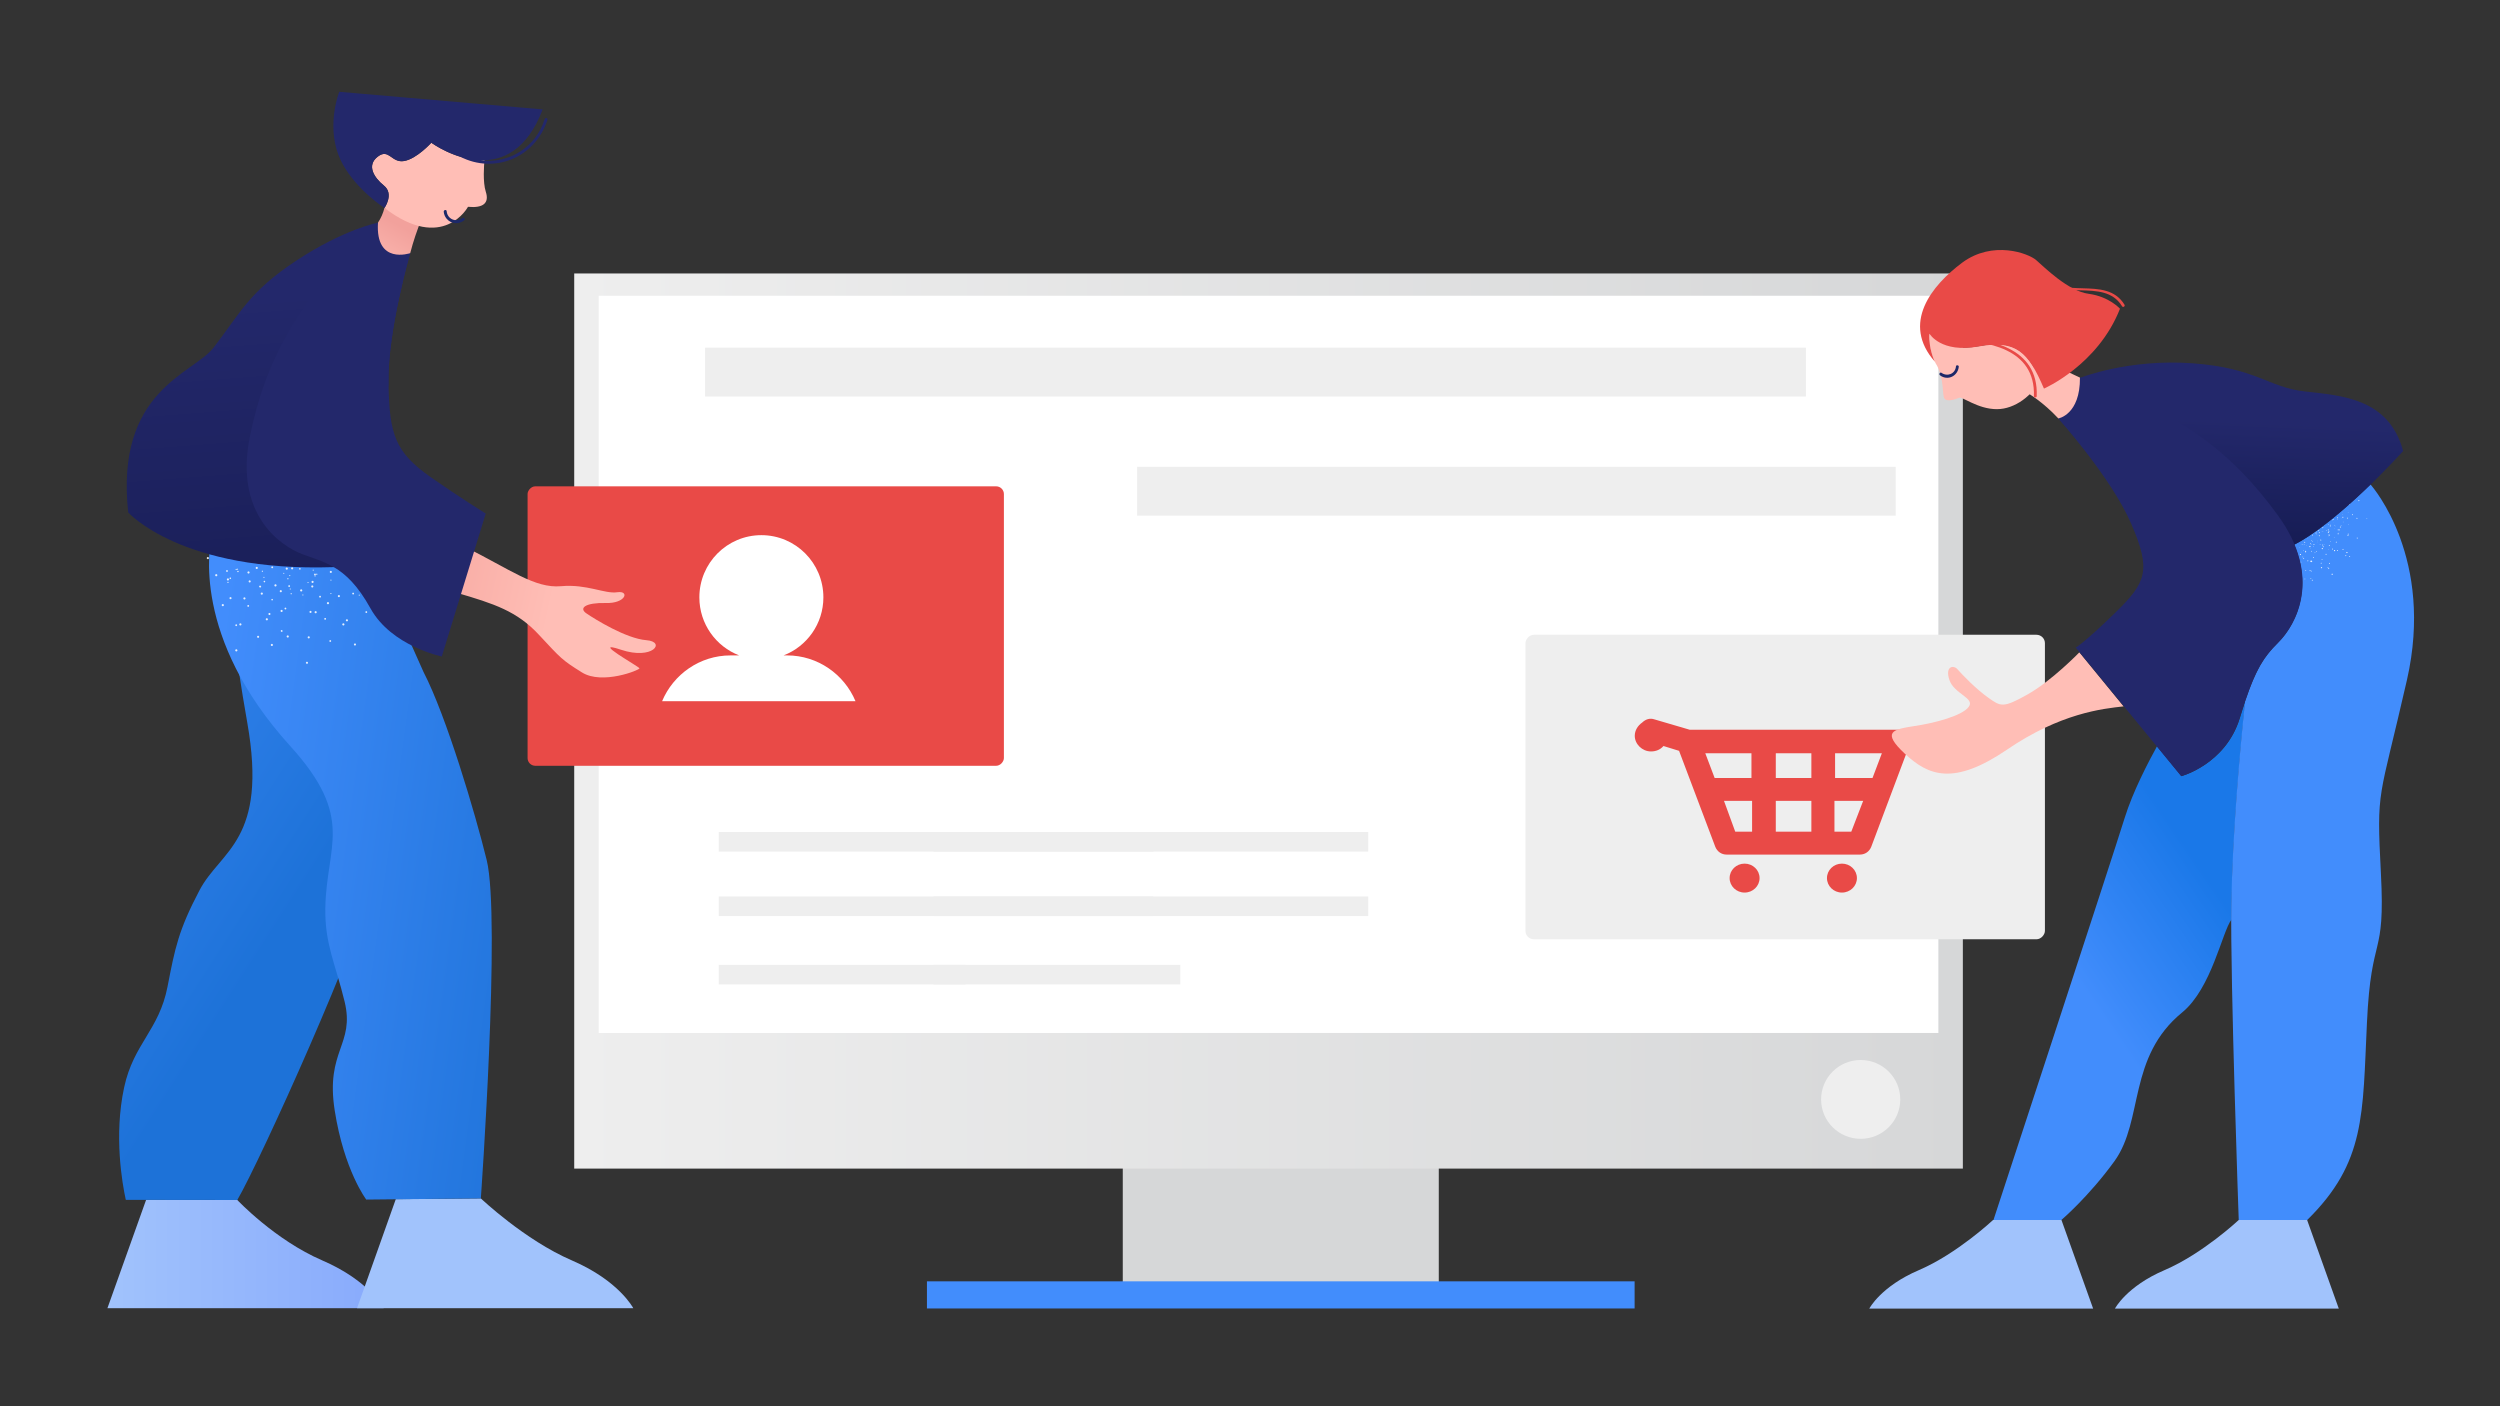
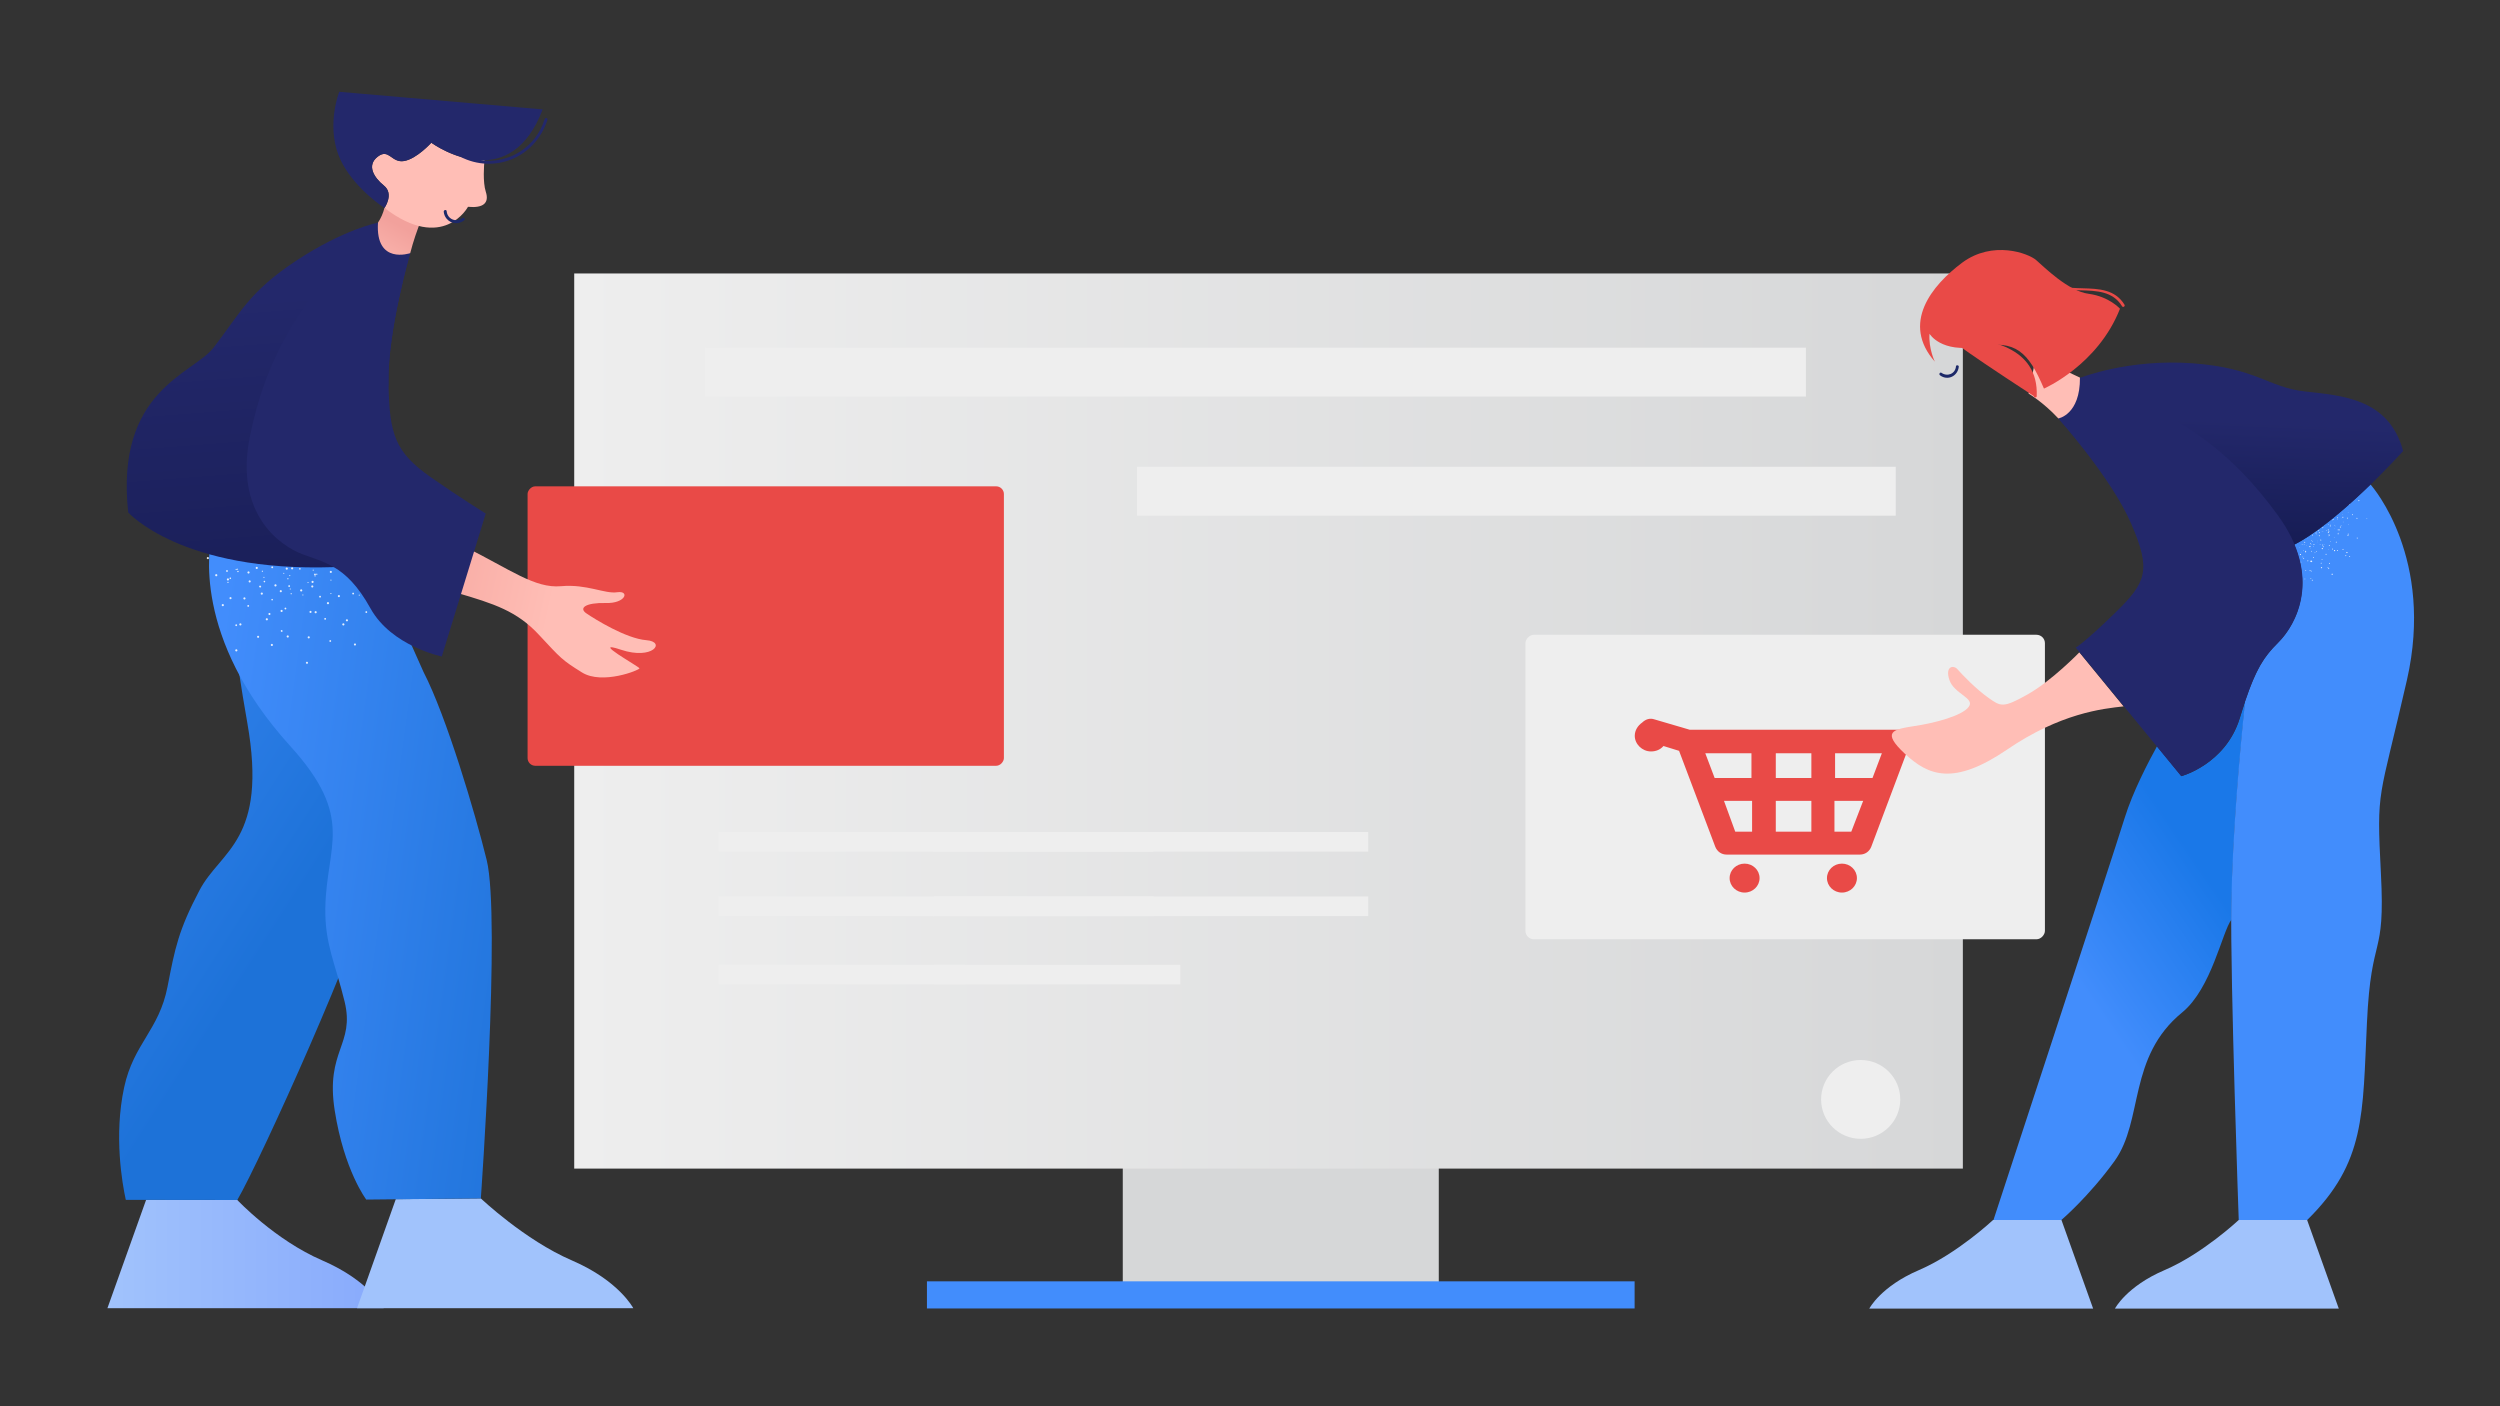
<svg xmlns="http://www.w3.org/2000/svg" version="1.1" viewBox="0 0 1280 720" width="1280" height="720" x="0px" y="0px">
  <rect x="0" y="0" width="1280" height="720" fill="#333333" stroke="none" />
  <g>
    <defs>
      <clipPath id="clip-path-id-viewbox-item-0">
        <rect x="0.0" y="0.0" width="307.119" height="229.909" />
      </clipPath>
    </defs>
    <g transform="translate(1005.0 670.0) rotate(-180.0 -355.5 -265.0) scale(-2.315 -2.305)">
      <g clip-path="url(#clip-path-id-viewbox-item-0)" transform="translate(-0.0 -0.0)">
        <g>
          <rect x="121.322" y="148.638" fill="#D6D7D8" width="69.889" height="77.764" />
          <rect x="78.01" y="223.88" fill="#428DFC" width="156.513" height="6.029" />
          <linearGradient id="SVGID_1_-i0" gradientUnits="userSpaceOnUse" x1="0" y1="99.42" x2="307.119" y2="99.42">
            <stop offset="0" style="stop-color:#EEEEEE" />
            <stop offset="1" style="stop-color:#D6D7D8" />
          </linearGradient>
          <rect x="0" y="0" fill="url(#SVGID_1_-i0)" width="307.119" height="198.84" />
-           <rect x="5.414" y="4.958" fill="#FFFFFF" width="296.291" height="163.755" />
        </g>
        <circle fill="#EEEEEE" cx="284.522" cy="183.469" r="8.754" />
      </g>
    </g>
  </g>
  <g>
    <defs>
      <clipPath id="clip-path-id-viewbox-item-1">
        <rect x="0.0" y="0.0" width="306.765" height="180.661" />
      </clipPath>
    </defs>
    <g transform="translate(270.0 392.0) rotate(-180.0 122.0 -71.5) scale(0.795 -0.792)">
      <g clip-path="url(#clip-path-id-viewbox-item-1)" transform="translate(-0.0 -0.0)">
        <title>rectangle_2 copy 7</title>
        <g id="Layer_2-i1" data-name="Layer 2">
          <g id="rectangle_2_copy_7-i1" data-name="rectangle_2 copy 7">
            <rect width="306.765" height="180.661" rx="5" fill="#e94a47" />
          </g>
        </g>
      </g>
    </g>
  </g>
  <g>
    <defs>
      <clipPath id="clip-path-id-viewbox-item-2">
        <rect x="0.0" y="0.0" width="306.765" height="180.661" />
      </clipPath>
    </defs>
    <g transform="translate(1047.0 325.0) rotate(0.0 -133.0 78.0) scale(-0.867 0.863)">
      <g clip-path="url(#clip-path-id-viewbox-item-2)" transform="translate(-0.0 -0.0)">
        <title>rectangle_2 copy 7</title>
        <g id="Layer_2-i2" data-name="Layer 2">
          <g id="rectangle_2_copy_7-i2" data-name="rectangle_2 copy 7">
            <rect width="306.765" height="180.661" rx="5" fill="#eeeeee" />
          </g>
        </g>
      </g>
    </g>
  </g>
  <g>
    <defs>
      <clipPath id="clip-path-id-crop-item-3">
        <rect transform="scale(0.313 0.324)" x="-6.0" y="-7.0" width="147.0" height="106.0" />
      </clipPath>
      <clipPath id="clip-path-id-viewbox-item-3">
        <rect x="0.0" y="0.0" width="44.131" height="28.82" />
      </clipPath>
    </defs>
    <g clip-path="url(#clip-path-id-crop-item-3)" transform="translate(837.0 368.0) rotate(0.0 70.5 44.5) scale(3.195 3.088)">
      <g clip-path="url(#clip-path-id-viewbox-item-3)" transform="translate(-0.0 -0.0)">
        <g>
          <circle cx="17.6" cy="26.42" r="2.4" style="fill:#e94a47;" />
          <circle cx="33.2" cy="26.42" r="2.4" style="fill:#e94a47;" />
          <path d="M1.2,0.62c0.5-0.5,1.2-0.8,2-0.5l5.6,1.7h33.4c0.6,0,1.2,0.3,1.6,0.8s0.4,1.2,0.2,1.8l-6.1,16.8   c-0.3,0.8-1,1.3-1.8,1.3H14.7c-0.8,0-1.5-0.5-1.8-1.3L7.1,5.32l-2.5-0.8c-0.5,0.6-1.2,0.9-2,0.9c-1.4,0-2.6-1.2-2.6-2.6   C0,1.92,0.5,1.12,1.2,0.62L1.2,0.62z M18.8,18.72v-5.1h-4.5l1.8,5.1H18.8z M22.6,13.62v5.1h5.7v-5.1H22.6z M36.6,13.62H32v5.1h2.7   L36.6,13.62z M11.3,5.72l1.5,4.1h5.9v-4.1H11.3z M22.6,5.72v4.1h5.7v-4.1H22.6z M32.1,5.72v4.1h6l1.5-4.1H32.1L32.1,5.72z" style="fill:#e94a47;" />
        </g>
      </g>
    </g>
  </g>
  <g>
    <defs>
      <clipPath id="clip-path-id-viewbox-item-4">
        <rect x="0.0" y="0.0" width="272.0" height="600.0" />
      </clipPath>
    </defs>
    <g transform="translate(336.0 670.0) rotate(-180.0 -140.5 -311.5) scale(-1.033 -1.038)">
      <g clip-path="url(#clip-path-id-viewbox-item-4)" transform="translate(-0.0 -0.0)">
        <linearGradient id="L_hand_1_-i4" gradientUnits="userSpaceOnUse" x1="-4756.46" y1="-2546.282" x2="-3338.23" y2="-2091.267" gradientTransform="matrix(-0.074 0.007 -0.007 -0.074 -150.078 100.555)">
          <stop offset="0" style="stop-color:#FFBEB6" />
          <stop offset="1" style="stop-color:#F29B94" />
        </linearGradient>
        <path id="L_hand-i4" fill="url(#L_hand_1_-i4)" d="M154.244,241.244c7.466,2.36,14.105,4.486,18.755,5.833  c18.72,5.452,30.023,9.077,40.944,20.835c10.911,11.644,11.237,12.266,21.277,18.5c10.04,6.234,28.559-1.191,28.485-2.028  c-0.076-0.838-25.021-14.479-9.194-9.188c15.827,5.29,22.555-3.95,12.585-4.703c-9.931-0.756-25.453-10.333-29.541-13.112  c-4.24-2.765-0.49-5.444,9.393-5.221c9.893,0.337,12.072-6.153,5.814-5.321c-6.205,0.981-15.032-4.134-27.975-2.967  c-12.943,1.166-25.154-8.288-47.368-19.297c-2.85-1.393-5.762-3.049-8.522-4.72L154.244,241.244z" />
        <linearGradient id="L_shoe_1_-i4" gradientUnits="userSpaceOnUse" x1="3111.324" y1="8404.093" x2="4959.094" y2="8404.093" gradientTransform="matrix(0.074 0 0 0.074 -230.549 -49.497)">
          <stop offset="0" style="stop-color:#a1c3fc" />
          <stop offset="1" style="stop-color:#88aafc" />
        </linearGradient>
        <path id="L_shoe-i4" fill="url(#L_shoe_1_-i4)" d="M19.195,546.492L0,599.996L136.92,600c0,0-7.02-13.541-30.425-23.571  c-23.404-10.03-42.121-29.801-42.121-29.801L19.195,546.492" />
        <linearGradient id="R_shoe_1_-i4" gradientUnits="userSpaceOnUse" x1="-4568.57" y1="9323.377" x2="-2255.215" y2="11458.783" gradientTransform="matrix(-0.074 0 0 0.074 -210.692 -49.497)">
          <stop offset="0" style="stop-color:#a1c3fc" />
          <stop offset="1" style="stop-color:#88aafc" />
        </linearGradient>
        <path id="R_shoe-i4" fill="url(#R_shoe_1_-i4)" d="M142.928,546.216l-19.209,53.779L260.639,600c0,0-7.02-13.541-30.425-23.571  c-23.404-10.03-45.133-30.592-45.133-30.592L142.928,546.216" />
        <linearGradient id="L_trousers_1_-i4" gradientUnits="userSpaceOnUse" x1="-1788.265" y1="4502.677" x2="-4482.031" y2="6173.493" gradientTransform="matrix(-0.074 -1.676191e-004 1.676191e-004 0.071 -234.946 -45.669)">
          <stop offset="0.129" style="stop-color:#428DFC" />
          <stop offset="0.999" style="stop-color:#1D72D8" />
        </linearGradient>
        <path id="L_trousers-i4" fill="url(#L_trousers_1_-i4)" d="M64.374,546.626c11.529-19.675,61.886-130.727,66.993-157.141  c4.445-23.062,5.275-49.866,4.092-74.407l-1.123-101.622l-71.615-5.685l0,0c-3.479,4.576-6.708,28.329,6.605,103.451  C79.637,369.4,56.042,374.1,45.65,393.843c-10.438,19.727-12.151,28.528-15.841,47.485c-4.204,21.591-16.831,28.092-21.517,49.743  c-5.159,23.83-0.955,47.417,0.818,55.48L64.374,546.626z" />
        <linearGradient id="R_trousers_1_-i4" gradientUnits="userSpaceOnUse" x1="-1292.071" y1="6682.075" x2="-3882.331" y2="8288.69" gradientTransform="matrix(-0.067 0.031 0.03 0.065 -272.991 -32.078)">
          <stop offset="0.129" style="stop-color:#428DFC" />
          <stop offset="0.999" style="stop-color:#1D72D8" />
        </linearGradient>
        <path id="R_trousers-i4" fill="url(#R_trousers_1_-i4)" d="M51.758,218.411c-1.244,5.612-10.077,50.604,38.861,104.311  c32.434,35.594,17.856,48.982,17.385,79.975c-0.27,17.771,4.963,27.257,9.545,46.017c5.219,21.368-9.545,24.104-4.909,53.66  c4.659,29.696,15.647,44.044,15.647,44.044l56.793-0.58c0,0,9.947-138.206,2.898-166.901c-5.615-22.807-19.95-70.93-31.293-92.723  l-39.58-88.201L51.758,218.411" />
        <path id="texture-i4" opacity="0.86" fill="#FFFFFF" enable-background="new    " d="M96.772,248.452  c0.137,0.059,0.297-0.004,0.355-0.143c0.059-0.137-0.004-0.297-0.143-0.355c-0.137-0.059-0.298,0.004-0.355,0.143l0,0  C96.57,248.233,96.635,248.393,96.772,248.452L96.772,248.452z M99.325,242.332c0.143,0.056,0.306-0.008,0.375-0.145  c0.051-0.141-0.02-0.3-0.163-0.353c-0.126-0.064-0.28-0.012-0.343,0.114c-0.004,0.009-0.009,0.018-0.012,0.028  C99.123,242.113,99.187,242.273,99.325,242.332L99.325,242.332L99.325,242.332z M101.895,236.21  c0.137,0.059,0.297-0.004,0.355-0.143l0,0c0.056-0.143-0.008-0.306-0.145-0.375c-0.148-0.048-0.307,0.021-0.371,0.164  C101.682,235.999,101.755,236.156,101.895,236.21L101.895,236.21z M124.561,248.382c0.056,0.141,0.217,0.214,0.36,0.158l0,0  c0.133-0.047,0.2-0.193,0.152-0.324c-0.004-0.011-0.009-0.021-0.014-0.033c-0.05-0.137-0.203-0.209-0.342-0.159  C124.574,248.078,124.503,248.238,124.561,248.382L124.561,248.382L124.561,248.382z M87.228,237.714  c0.103,0.104,0.271,0.107,0.376,0.004s0.107-0.271,0.004-0.376c-0.103-0.104-0.271-0.107-0.376-0.004  c-0.104,0.092-0.116,0.253-0.024,0.357C87.215,237.701,87.222,237.708,87.228,237.714L87.228,237.714z M110.485,247.512  c0.009,0.151,0.131,0.271,0.282,0.28c0.156,0,0.28-0.128,0.28-0.282c0-0.156-0.128-0.28-0.282-0.28l0,0  C110.614,247.239,110.494,247.36,110.485,247.512L110.485,247.512z M110.506,240.878c0.004,0.149,0.131,0.267,0.28,0.262l0,0  c0.145,0.011,0.271-0.096,0.282-0.241c0-0.008,0.002-0.015,0-0.024c-0.004-0.155-0.13-0.277-0.282-0.28  C110.635,240.605,110.513,240.727,110.506,240.878L110.506,240.878z M60.617,250.092c0.184,0.217,0.509,0.244,0.725,0.06  c0.004-0.004,0.009-0.008,0.014-0.012c0.212-0.184,0.237-0.505,0.053-0.717c-0.002-0.002-0.002-0.002-0.003-0.003  c-0.184-0.217-0.509-0.244-0.725-0.06c-0.004,0.004-0.009,0.008-0.014,0.012c-0.212,0.184-0.237,0.504-0.053,0.717  C60.615,250.09,60.615,250.092,60.617,250.092L60.617,250.092z M70.107,241.85c0.19,0.218,0.521,0.241,0.74,0.051  c0.218-0.19,0.241-0.521,0.051-0.74c-0.002-0.002-0.002-0.002-0.003-0.003c-0.184-0.212-0.506-0.237-0.717-0.053  c-0.002,0.002-0.002,0.002-0.003,0.003C69.956,241.297,69.928,241.623,70.107,241.85L70.107,241.85z M98.375,281.607  c-0.014,0.286,0.203,0.532,0.49,0.552c0.274,0.03,0.522-0.169,0.552-0.443c0.002-0.009,0.002-0.018,0.002-0.028  c0.014-0.287-0.203-0.532-0.49-0.552C98.646,281.113,98.397,281.324,98.375,281.607C98.375,281.606,98.375,281.607,98.375,281.607  L98.375,281.607z M99.25,269.071c-0.018,0.286,0.2,0.535,0.488,0.554c0.289,0.018,0.535-0.2,0.554-0.488c0-0.002,0-0.003,0-0.003  c0.024-0.282-0.187-0.532-0.471-0.556l0,0C99.53,268.569,99.283,268.783,99.25,269.071L99.25,269.071z M100.142,256.511  c-0.021,0.282,0.188,0.529,0.471,0.551c0.006,0,0.012,0.002,0.018,0.002c0.274,0.03,0.522-0.169,0.552-0.443  c0.002-0.009,0.002-0.018,0.002-0.028c0.009-0.289-0.205-0.538-0.493-0.571C100.407,256.008,100.161,256.227,100.142,256.511  L100.142,256.511z M101.017,243.975c-0.015,0.287,0.205,0.534,0.491,0.551c0.285,0.015,0.532-0.202,0.551-0.488  c0.024-0.282-0.187-0.532-0.471-0.556c0,0,0,0-0.002,0c-0.287-0.027-0.541,0.184-0.569,0.471  C101.018,243.962,101.017,243.969,101.017,243.975L101.017,243.975z M74.47,269.306c0.259,0.119,0.566,0.006,0.685-0.255  c0.119-0.259,0.006-0.566-0.255-0.685c-0.255-0.117-0.554-0.011-0.678,0.24C74.103,268.87,74.213,269.18,74.47,269.306  L74.47,269.306z M80.088,258.048c0.259,0.119,0.566,0.006,0.685-0.255c0.119-0.259,0.006-0.566-0.255-0.685  c-0.255-0.117-0.554-0.011-0.678,0.24C79.719,257.612,79.828,257.921,80.088,258.048L80.088,258.048z M85.707,246.808  c0.265,0.124,0.58,0.009,0.703-0.256c0.119-0.256,0.017-0.56-0.233-0.691c-0.259-0.135-0.579-0.037-0.714,0.222  c-0.135,0.259-0.037,0.579,0.222,0.714C85.692,246.802,85.699,246.805,85.707,246.808z M91.321,235.531  c0.251,0.133,0.562,0.036,0.694-0.216c0.003-0.004,0.004-0.009,0.008-0.014c0.133-0.253,0.035-0.565-0.218-0.696  c-0.253-0.133-0.565-0.035-0.696,0.218c-0.004,0.008-0.008,0.015-0.011,0.024c-0.13,0.238-0.042,0.538,0.196,0.667  C91.301,235.522,91.312,235.527,91.321,235.531L91.321,235.531z M122.191,272.789c0.096,0.27,0.393,0.413,0.664,0.321  c0.267-0.087,0.413-0.372,0.325-0.64c0-0.002-0.002-0.003-0.002-0.006c-0.071-0.267-0.343-0.424-0.61-0.354  c-0.012,0.003-0.026,0.008-0.039,0.012C122.262,272.223,122.115,272.511,122.191,272.789L122.191,272.789z M118.209,260.85  c0.101,0.268,0.39,0.416,0.667,0.34c0.27-0.096,0.413-0.393,0.321-0.664c-0.092-0.27-0.385-0.416-0.655-0.324  c-0.003,0.002-0.006,0.002-0.009,0.003c-0.267,0.087-0.413,0.372-0.325,0.64C118.208,260.845,118.209,260.847,118.209,260.85z   M114.231,248.927c0.081,0.263,0.359,0.412,0.622,0.332c0.008-0.003,0.015-0.004,0.024-0.008c0.273-0.081,0.429-0.368,0.348-0.642  c-0.003-0.008-0.004-0.017-0.008-0.026c-0.094-0.273-0.39-0.419-0.663-0.324c-0.273,0.094-0.418,0.39-0.324,0.663  C114.229,248.925,114.231,248.926,114.231,248.927L114.231,248.927z M110.231,236.992c0.096,0.27,0.393,0.413,0.664,0.321  c0.263-0.081,0.412-0.359,0.332-0.622c-0.003-0.008-0.004-0.015-0.008-0.024c-0.087-0.271-0.376-0.423-0.649-0.342  C110.297,236.419,110.146,236.713,110.231,236.992L110.231,236.992z M63.582,263.508c0.217,0.134,0.5,0.071,0.638-0.145  c0.135-0.216,0.072-0.5-0.145-0.637c-0.217-0.137-0.5-0.072-0.638,0.145l0,0C63.304,263.086,63.368,263.368,63.582,263.508  L63.582,263.508z M69.533,253.987c0.217,0.133,0.499,0.069,0.638-0.145c0.141-0.212,0.086-0.499-0.125-0.642  c-0.21-0.142-0.499-0.086-0.642,0.125c-0.004,0.008-0.009,0.015-0.014,0.024c-0.137,0.209-0.081,0.488,0.128,0.627  C69.521,253.979,69.527,253.984,69.533,253.987L69.533,253.987z M75.296,244.192c0.018,0.116,0.087,0.216,0.188,0.274  c0.217,0.133,0.499,0.069,0.637-0.145c0.14-0.22,0.077-0.512-0.143-0.654c-0.002-0.002-0.003-0.002-0.004-0.003  c-0.131-0.083-0.295-0.095-0.437-0.033l-0.018,0.003c-0.081,0.033-0.147,0.095-0.182,0.175  C75.258,243.923,75.243,244.066,75.296,244.192L75.296,244.192z M81.435,234.947c0.222,0.134,0.511,0.064,0.644-0.158  c0.134-0.22,0.065-0.507-0.155-0.643c-0.217-0.134-0.5-0.071-0.638,0.145c-0.14,0.22-0.077,0.513,0.143,0.654  C81.434,234.945,81.434,234.947,81.435,234.947L81.435,234.947z M109.979,271.003c0.067,0.251,0.32,0.405,0.574,0.353  c0.241-0.053,0.395-0.293,0.342-0.535c-0.002-0.006-0.003-0.012-0.004-0.018c-0.053-0.25-0.298-0.41-0.547-0.357  c-0.003,0-0.006,0.002-0.008,0.002C110.09,270.512,109.934,270.753,109.979,271.003L109.979,271.003z M107.472,260.081  c0.06,0.246,0.309,0.395,0.554,0.337c0.241-0.053,0.395-0.293,0.342-0.535c-0.002-0.006-0.003-0.012-0.004-0.018  c-0.053-0.25-0.298-0.41-0.547-0.357c-0.003,0-0.006,0.002-0.008,0.002C107.558,259.579,107.412,259.831,107.472,260.081  L107.472,260.081z M104.942,249.123c0.053,0.25,0.298,0.41,0.547,0.357c0.003,0,0.006-0.002,0.008-0.002  c0.237-0.045,0.393-0.274,0.348-0.512c-0.003-0.014-0.006-0.028-0.011-0.042c-0.053-0.25-0.298-0.41-0.547-0.357  c-0.003,0-0.006,0.002-0.008,0.002C105.037,248.636,104.888,248.879,104.942,249.123z M102.416,238.203  c0.065,0.25,0.321,0.398,0.571,0.332c0.241-0.064,0.392-0.307,0.337-0.552c-0.064-0.247-0.307-0.4-0.557-0.355  C102.517,237.697,102.363,237.949,102.416,238.203L102.416,238.203z M58.887,236.641c0.145,0.206,0.429,0.256,0.634,0.111  c0.006-0.004,0.011-0.008,0.017-0.012c0.202-0.135,0.253-0.41,0.117-0.612c-0.004-0.008-0.011-0.015-0.017-0.024  c-0.141-0.212-0.429-0.268-0.642-0.125c-0.004,0.003-0.009,0.006-0.014,0.009C58.782,236.144,58.739,236.432,58.887,236.641  L58.887,236.641z M85.905,265.883c-0.035,0.253,0.14,0.488,0.393,0.529c0.25,0.042,0.487-0.125,0.53-0.375  c0.037-0.255-0.126-0.493-0.376-0.549C86.192,265.449,85.949,265.626,85.905,265.883L85.905,265.883z M87.772,254.806  c-0.05,0.24,0.106,0.476,0.346,0.526c0.009,0.002,0.018,0.003,0.028,0.004c0.25,0.042,0.487-0.125,0.53-0.375  c0.037-0.255-0.126-0.493-0.376-0.549C88.046,254.379,87.811,254.553,87.772,254.806L87.772,254.806z M89.62,243.731  c-0.043,0.25,0.124,0.488,0.372,0.532c0.25,0.043,0.488-0.124,0.532-0.372c0-0.002,0-0.002,0-0.003  c0.042-0.25-0.125-0.487-0.376-0.53C89.899,243.316,89.664,243.483,89.62,243.731z M127.939,256.91  c0.135,0.202,0.41,0.253,0.61,0.117c0.008-0.004,0.015-0.011,0.024-0.017c0.212-0.141,0.268-0.429,0.126-0.642  c-0.003-0.004-0.006-0.009-0.009-0.014c-0.156-0.202-0.443-0.246-0.652-0.098c-0.206,0.145-0.256,0.429-0.111,0.634  C127.93,256.899,127.933,256.905,127.939,256.91L127.939,256.91z M121.414,247.764c0.151,0.209,0.441,0.261,0.655,0.116  c0.208-0.156,0.25-0.451,0.094-0.658c-0.148-0.196-0.424-0.247-0.631-0.113c-0.211,0.139-0.27,0.422-0.131,0.631  C121.403,247.75,121.408,247.757,121.414,247.764L121.414,247.764z M64.313,235.683c0.113,0.103,0.289,0.096,0.392-0.017  c0.103-0.114,0.096-0.289-0.017-0.392c-0.114-0.103-0.289-0.096-0.392,0.017l0,0C64.198,235.406,64.205,235.576,64.313,235.683  L64.313,235.683z M90.339,245.266c0.004,0.149,0.131,0.267,0.28,0.262c0.149-0.004,0.267-0.131,0.262-0.28  c-0.004-0.149-0.131-0.267-0.28-0.262l0,0C90.452,244.99,90.334,245.116,90.339,245.266L90.339,245.266L90.339,245.266z   M90.099,238.649c0.014,0.152,0.147,0.267,0.3,0.259c0.149-0.004,0.267-0.131,0.262-0.279l0,0c0-0.143-0.116-0.262-0.261-0.262  c-0.006,0-0.014,0-0.02,0c-0.155-0.002-0.279,0.124-0.28,0.276C90.099,238.646,90.099,238.648,90.099,238.649L90.099,238.649z   M77.483,239.777c0.141,0.042,0.293-0.027,0.354-0.163c0.056-0.137-0.011-0.293-0.147-0.348c-0.004-0.002-0.009-0.003-0.014-0.004  c-0.133-0.057-0.287,0.004-0.345,0.137c-0.003,0.008-0.006,0.015-0.009,0.026C77.269,239.564,77.343,239.723,77.483,239.777  L77.483,239.777z M102.67,238.958c0.06,0.137,0.22,0.199,0.357,0.139c0.137-0.059,0.199-0.22,0.139-0.357  c-0.047-0.133-0.192-0.2-0.324-0.152c-0.011,0.004-0.021,0.009-0.033,0.014c-0.135,0.057-0.2,0.214-0.141,0.349  C102.669,238.952,102.669,238.955,102.67,238.958L102.67,238.958z M59.587,242.252c0.139,0.09,0.323,0.051,0.413-0.087  c0.002-0.003,0.003-0.004,0.004-0.008c0.095-0.139,0.06-0.329-0.078-0.424c-0.006-0.004-0.012-0.009-0.02-0.012  c-0.139-0.09-0.323-0.051-0.413,0.087c-0.002,0.003-0.003,0.004-0.004,0.008C59.399,241.964,59.442,242.158,59.587,242.252  L59.587,242.252z M63.647,235.886c0.147,0.095,0.343,0.053,0.438-0.095c0.095-0.147,0.053-0.343-0.095-0.438  c-0.002-0.002-0.003-0.002-0.004-0.003c-0.139-0.09-0.323-0.051-0.413,0.087c-0.002,0.003-0.003,0.004-0.004,0.008  c-0.101,0.134-0.075,0.324,0.059,0.426C63.633,235.877,63.641,235.882,63.647,235.886L63.647,235.886z M90.782,247.647  c0.027,0.159,0.176,0.265,0.334,0.238c0.012-0.002,0.024-0.004,0.036-0.008c0.165-0.039,0.268-0.205,0.231-0.369  c-0.045-0.164-0.205-0.271-0.372-0.25c-0.17,0.043-0.271,0.217-0.229,0.387C90.782,247.646,90.782,247.646,90.782,247.647  L90.782,247.647z M89.14,240.267c0.043,0.17,0.217,0.271,0.387,0.229h0.002c0.165-0.039,0.268-0.205,0.231-0.369  c-0.045-0.164-0.205-0.271-0.372-0.25C89.217,239.923,89.111,240.092,89.14,240.267L89.14,240.267z M75.296,244.192  c0.036,0.027,0.078,0.047,0.12,0.057c0.167,0.032,0.325-0.08,0.357-0.247c0-0.003,0.002-0.008,0.002-0.011  c0.027-0.164-0.077-0.321-0.238-0.361l-0.018,0.003c-0.167-0.032-0.325,0.08-0.357,0.246c0,0.003-0.002,0.008-0.002,0.011  C75.137,244.011,75.192,244.131,75.296,244.192L75.296,244.192z M76.496,236.438c-0.035,0.164,0.071,0.325,0.233,0.36  c0.002,0,0.003,0,0.004,0.002c0.17,0.03,0.336-0.073,0.381-0.24c0.021-0.173-0.089-0.336-0.259-0.378  C76.685,236.154,76.524,236.269,76.496,236.438L76.496,236.438z M103.515,238.146c0.098,0.14,0.292,0.175,0.434,0.077  c0.003-0.002,0.006-0.004,0.009-0.006c0.135-0.096,0.169-0.285,0.073-0.423c-0.084-0.14-0.267-0.187-0.408-0.103  c-0.006,0.003-0.012,0.008-0.017,0.011C103.459,237.801,103.419,237.997,103.515,238.146L103.515,238.146z M63.353,275.428  c-0.035,0.295,0.169,0.563,0.46,0.613c0.292,0.047,0.566-0.151,0.614-0.441c0.037-0.295-0.167-0.568-0.46-0.613  C63.676,274.94,63.402,275.136,63.353,275.428L63.353,275.428z M65.376,262.62c-0.048,0.292,0.149,0.568,0.441,0.614  c0.292,0.048,0.568-0.149,0.614-0.441c0.048-0.292-0.149-0.568-0.441-0.614C65.698,262.132,65.423,262.33,65.376,262.62  L65.376,262.62z M67.377,249.815c-0.037,0.295,0.167,0.568,0.46,0.613c0.292,0.036,0.559-0.172,0.595-0.464  c0.036-0.292-0.172-0.559-0.464-0.595C67.685,249.335,67.423,249.532,67.377,249.815z M69.399,237.007  c-0.048,0.292,0.149,0.568,0.441,0.614c0.292,0.047,0.568-0.149,0.614-0.441c0.046-0.292-0.149-0.568-0.441-0.614  C69.723,236.52,69.447,236.715,69.399,237.007L69.399,237.007z M116.499,263.021c0.184,0.237,0.521,0.289,0.767,0.119  c0.235-0.184,0.277-0.524,0.094-0.759c-0.178-0.227-0.504-0.276-0.74-0.109C116.387,262.449,116.335,262.778,116.499,263.021  L116.499,263.021z M108.871,252.543c0.176,0.233,0.507,0.289,0.749,0.122c0.241-0.172,0.298-0.507,0.125-0.749  c-0.173-0.241-0.507-0.298-0.749-0.125c-0.002,0.002-0.003,0.002-0.004,0.003C108.756,251.969,108.702,252.303,108.871,252.543  L108.871,252.543z M101.241,242.066c0.175,0.237,0.509,0.292,0.749,0.122c0.237-0.184,0.289-0.521,0.119-0.767  c-0.184-0.235-0.524-0.277-0.759-0.094C101.122,241.505,101.075,241.831,101.241,242.066L101.241,242.066z M53.658,238.903  c0.256,0.156,0.589,0.077,0.746-0.178c0.156-0.255,0.077-0.589-0.178-0.746c-0.256-0.156-0.588-0.077-0.746,0.178  C53.33,238.414,53.41,238.742,53.658,238.903L53.658,238.903z M88.845,268.801c0.084,0.282,0.368,0.453,0.657,0.398  c0.282-0.08,0.451-0.369,0.379-0.654c-0.062-0.284-0.343-0.465-0.627-0.402c-0.003,0-0.006,0.002-0.011,0.003  C88.951,268.216,88.774,268.509,88.845,268.801C88.843,268.801,88.843,268.801,88.845,268.801L88.845,268.801z M85.802,256.186  c0.072,0.291,0.363,0.47,0.655,0.398h0.002c0.28-0.071,0.452-0.354,0.383-0.634l0,0c-0.065-0.287-0.349-0.467-0.636-0.4  c-0.287,0.065-0.467,0.349-0.4,0.636C85.802,256.184,85.802,256.186,85.802,256.186z M82.764,243.591  c0.062,0.284,0.343,0.465,0.627,0.402c0.003,0,0.008-0.002,0.011-0.003c0.293-0.062,0.481-0.349,0.419-0.642  c-0.062-0.293-0.349-0.481-0.642-0.419s-0.481,0.349-0.419,0.642C82.761,243.579,82.763,243.583,82.764,243.591z M49.484,230.447  c0.25,0.151,0.574,0.09,0.75-0.141c0.156-0.253,0.086-0.581-0.159-0.749c-0.229-0.165-0.549-0.114-0.716,0.116  c-0.006,0.008-0.011,0.015-0.017,0.026c-0.169,0.241-0.111,0.575,0.133,0.744C49.476,230.443,49.48,230.445,49.484,230.447  L49.484,230.447z M80.988,272.969c0.065,0.285,0.351,0.465,0.636,0.399s0.465-0.351,0.399-0.637  c-0.064-0.279-0.337-0.457-0.618-0.404C81.115,272.39,80.926,272.676,80.988,272.969L80.988,272.969z M78.483,260.3  c0.06,0.292,0.348,0.479,0.64,0.419c0.282-0.064,0.467-0.336,0.422-0.622c-0.067-0.292-0.346-0.482-0.643-0.437  C78.614,259.727,78.43,260.007,78.483,260.3L78.483,260.3z M75.978,247.628c0.06,0.292,0.348,0.479,0.64,0.419  c0.289-0.056,0.477-0.334,0.422-0.622c-0.056-0.289-0.334-0.477-0.622-0.422C76.128,247.063,75.934,247.337,75.978,247.628  L75.978,247.628z M73.492,234.956c0.045,0.28,0.307,0.473,0.588,0.428c0.011-0.002,0.021-0.004,0.033-0.006  c0.287-0.057,0.474-0.334,0.422-0.622c-0.053-0.289-0.331-0.479-0.619-0.426c-0.289,0.053-0.479,0.331-0.426,0.619  C73.49,234.951,73.492,234.954,73.492,234.956L73.492,234.956z M56.656,253.101c-0.055,0.285,0.133,0.562,0.42,0.616  c0.002,0,0.003,0,0.004,0.002c0.289,0.062,0.574-0.12,0.638-0.407c0.055-0.293-0.135-0.575-0.426-0.636  C57.001,252.626,56.721,252.812,56.656,253.101L56.656,253.101z M59.203,240.428c-0.062,0.287,0.12,0.571,0.408,0.633  c0.287,0.062,0.571-0.12,0.633-0.408c0.002-0.004,0.002-0.008,0.003-0.012c0.05-0.292-0.137-0.571-0.426-0.636  c-0.285-0.055-0.562,0.133-0.616,0.42C59.205,240.424,59.203,240.426,59.203,240.428L59.203,240.428z M102.762,256.994  c0.17,0.246,0.506,0.307,0.752,0.14c0.241-0.164,0.306-0.491,0.141-0.733c-0.149-0.247-0.471-0.323-0.716-0.173  c-0.006,0.004-0.012,0.008-0.02,0.012c-0.251,0.158-0.325,0.49-0.169,0.74C102.756,256.985,102.759,256.99,102.762,256.994  L102.762,256.994z M95.603,246.246c0.17,0.246,0.506,0.307,0.752,0.14c0.241-0.164,0.306-0.491,0.141-0.733  c-0.149-0.247-0.471-0.323-0.716-0.173c-0.006,0.004-0.012,0.008-0.02,0.012c-0.251,0.158-0.325,0.49-0.169,0.74  C95.597,246.237,95.6,246.242,95.603,246.246L95.603,246.246z M88.442,235.499c0.17,0.246,0.506,0.307,0.752,0.14  c0.241-0.164,0.306-0.491,0.141-0.733c-0.163-0.248-0.494-0.32-0.742-0.158c-0.248,0.163-0.319,0.494-0.158,0.742  C88.44,235.492,88.441,235.496,88.442,235.499L88.442,235.499z M81.264,250.673c0.09,0.205,0.329,0.297,0.532,0.208  c0.199-0.087,0.292-0.315,0.214-0.516c-0.075-0.2-0.298-0.3-0.497-0.224c-0.012,0.004-0.026,0.011-0.037,0.017  C81.276,250.244,81.184,250.471,81.264,250.673L81.264,250.673z M77.435,241.735c0.09,0.206,0.331,0.298,0.536,0.208  c0.206-0.09,0.298-0.331,0.208-0.536c-0.086-0.203-0.32-0.3-0.522-0.214c-0.004,0.002-0.009,0.003-0.012,0.006  C77.441,241.294,77.349,241.532,77.435,241.735L77.435,241.735z M60.619,249.699c0.008,0.222,0.19,0.396,0.412,0.395  c0.218-0.015,0.389-0.193,0.395-0.412c-0.003-0.222-0.185-0.398-0.407-0.395c-0.002,0-0.003,0-0.003,0  c-0.216-0.003-0.392,0.169-0.395,0.383C60.619,249.679,60.619,249.688,60.619,249.699L60.619,249.699z M60.491,239.949  c0.009,0.224,0.188,0.404,0.413,0.412c0.222-0.003,0.398-0.186,0.395-0.407c0-0.002,0-0.003,0-0.003  c0.004-0.214-0.164-0.392-0.379-0.396c-0.004,0-0.009,0-0.014,0c-0.222-0.008-0.407,0.167-0.414,0.39  C60.491,239.945,60.491,239.947,60.491,239.949L60.491,239.949z M95.105,235.591c0.151,0.155,0.399,0.158,0.554,0.006  c0.003-0.003,0.006-0.006,0.009-0.009c0.159-0.149,0.167-0.4,0.017-0.56c-0.008-0.008-0.014-0.015-0.021-0.021  c-0.167-0.148-0.423-0.134-0.571,0.033C94.949,235.198,94.955,235.439,95.105,235.591L95.105,235.591z M64.395,236.817  c0.111,0.167,0.336,0.211,0.502,0.1l0,0c0.159-0.092,0.214-0.295,0.122-0.453c-0.006-0.011-0.012-0.02-0.02-0.03  c-0.09-0.165-0.297-0.226-0.461-0.135c-0.008,0.004-0.017,0.009-0.026,0.015c-0.17,0.096-0.229,0.314-0.131,0.483  C64.386,236.803,64.391,236.81,64.395,236.817L64.395,236.817z" />
        <linearGradient id="sweater_1_-i4" gradientUnits="userSpaceOnUse" x1="4148.607" y1="2031.531" x2="4378.075" y2="4993.104" gradientTransform="matrix(0.074 0 0 0.074 -230.549 -49.497)">
          <stop offset="0" style="stop-color:#23286B" />
          <stop offset="1" style="stop-color:#151A4F" />
        </linearGradient>
        <path id="sweater-i4" fill="url(#sweater_1_-i4)" d="M139.313,143.268c0,0.343,0.015,0.687,0.015,1.029l-14.848,89.494  c-4.212,0.312-8.293,0.535-12.243,0.671c-75.629,2.526-101.94-26.983-101.94-26.983c-6.504-60.344,32.207-68.298,42.22-81.181  c13.492-17.343,17.578-27.56,41.113-43.032c23.551-15.472,40.473-18.732,40.473-18.732c8.75,17.64,15.971,15.051,15.971,15.051  S138.892,117.768,139.313,143.268z" />
        <path id="R_sleeve-i4" fill="#23286B" d="M187.507,208.042l-21.773,70.497c0,0-24.924-5.038-35.343-23.722  c-6.254-11.245-12.228-16.891-18.155-20.354c-5.162-3.026-10.279-4.383-15.519-6.348c-11.261-4.212-33.907-20.042-26.078-58.191  c7.83-38.134,24.393-68.08,63.463-105.388l15.971,15.051c0,0-11.183,38.181-10.762,63.681c0,0.343,0.015,0.687,0.015,1.029  c0.483,24.721,3.213,33.439,20.963,45.823C174.344,199.916,187.507,208.042,187.507,208.042z" />
        <linearGradient id="neck_1_-i4" gradientUnits="userSpaceOnUse" x1="4870.066" y1="1911.75" x2="5069.315" y2="1557.982" gradientTransform="matrix(0.074 0 0 0.074 -230.549 -49.497)">
          <stop offset="0" style="stop-color:#FFBEB6" />
          <stop offset="1" style="stop-color:#F2A19C" />
        </linearGradient>
        <path id="neck-i4" fill="url(#neck_1_-i4)" d="M155.83,62.509l-0.047,0.094c-2.291,5.523-4.198,11.199-5.709,16.985  c0,0-17.343,5.957-15.971-15.051c1.478-2.214,2.558-4.668,3.197-7.253c2.118,0.953,4.29,1.782,6.504,2.48  c2.277,0.862,4.612,1.559,6.988,2.09c0.256,0.072,0.516,0.13,0.78,0.172c0.376,0.089,0.755,0.156,1.139,0.203  c0.05,0.017,0.103,0.027,0.156,0.032C153.848,62.409,154.838,62.491,155.83,62.509z" />
        <path id="face-i4" fill="#FFBEB6" d="M178.718,56.731c0,0-12.235,22.773-41.398,0.565c0.055,0.017-0.05-0.036,0,0  c0,0,4.865-6.906-0.253-11c-5.094-4.106-8.664-10.065-3.06-14.326s6.781,3.308,13.091,2.174c6.334-1.146,13.427-9.018,13.427-9.018  s12.49,9.107,26.361,8.623c-0.204,2.149-0.917,10.717,0.657,15.572C189.36,54.892,186.258,57.454,178.718,56.731z" />
        <path id="mouth-i4" fill="#1C2868" d="M176.85,63.387c-2.647,2.192-6.568,1.821-8.758-0.825c-0.794-0.958-1.28-2.132-1.401-3.371  c-0.098-0.942,1.356-1.27,1.454-0.315c0.151,2.61,2.391,4.606,5.002,4.454c0.984-0.057,1.926-0.42,2.695-1.039  C176.594,61.707,177.606,62.797,176.85,63.387L176.85,63.387z" />
        <path id="hair-i4" fill="#23286B" d="M216.734,13.401c-4.159,13.753-17.741,22.403-31.962,20.357  c10.972,0.371,23.193-4.782,30.964-25.068L114.895,0c0,0-6.177,15.549-0.513,30.835c4.93,13.303,18.777,23.799,22.939,26.462  c0,0,4.863-6.903-0.246-11.005c-5.108-4.101-8.679-10.06-3.074-14.324c5.605-4.264,6.784,3.314,13.107,2.17  c6.323-1.143,13.424-9.018,13.424-9.018c4.431,3.029,9.295,5.368,14.427,6.942c16.465,8.444,36.858,0.908,43.156-18.245  c0.101-0.385-0.128-0.78-0.515-0.883C217.234,12.838,216.856,13.043,216.734,13.401z" />
      </g>
    </g>
  </g>
  <g>
    <defs>
      <clipPath id="clip-path-id-viewbox-item-5">
        <rect x="0.0" y="0.0" width="206.0" height="400.0" />
      </clipPath>
    </defs>
    <g transform="translate(957.0 670.0) rotate(-180.0 139.5 -271.0) scale(1.354 -1.355)">
      <g clip-path="url(#clip-path-id-viewbox-item-5)" transform="translate(-0.0 -0.0)">
        <title>Asset 2</title>
        <g id="L_trousers-i5">
          <linearGradient id="SVGID_1_-i5" gradientUnits="userSpaceOnUse" x1="4780.248" y1="-3501.042" x2="4076.509" y2="-3021.22" gradientTransform="matrix(0.074 0 0 -0.074 -230.549 23.309)">
            <stop offset="0" style="stop-color:#428DFC" />
            <stop offset="0.37" style="stop-color:#3385F5" />
            <stop offset="0.999" style="stop-color:#1A78E8" />
          </linearGradient>
          <path fill="url(#SVGID_1_-i5)" d="M159.04,366.516h-25.667c0,0-10.305-8.724-20.153-22.324c-11.027-15.429-4.867-39.201-25.553-56.116   c-11.142-9.143-15.058-30.401-18.67-35.163c0-2.019,0-3.924,0-5.639c-0.418-26.553-3.194-57.907-5.209-76.841   c0.76,2.019,1.369,4.153,2.13,6.59c5.399,17.334,22.055,21.792,22.055,21.792l9.24-11.277c3.27,5.943,9.126,17.105,12.206,27.011   C113.829,228.796,159.04,366.516,159.04,366.516z" />
        </g>
        <g id="shoe-i5">
          <path id="R_shoe-i5" fill="#A1C3FC" d="M40.442,366.516l-11.978,33.487h84.642c0,0-4.335-8.381-18.784-14.553   c-14.411-6.171-28.024-18.934-28.024-18.934H40.442" />
          <path id="R_shoe_1_-i5" fill="#A1C3FC" d="M133.336,366.516l-11.978,33.487H206c0,0-4.335-8.381-18.784-14.553   c-14.411-6.171-28.024-18.934-28.024-18.934H133.336" />
        </g>
        <g id="trousers-i5">
          <path id="R_trousers_1_-i5" fill="#428DFC" d="M66.299,366.516H40.403c-22.169-21.792-20.913-39.849-22.586-74.517   c-1.597-34.553-6.996-23.506-5.285-56.345c1.711-32.953,0.837-26.363-9.849-73.222c-10.38-45.716,12.624-72.498,13.803-73.869   c8.289,8.076,19.507,17.943,28.861,22.743c-7.643,18.172,0.647,31.658,6.046,36.992c5.514,5.524,8.365,10.095,12.51,22.211   c2.015,18.934,4.791,50.173,5.209,76.841C69.493,277.141,66.299,366.516,66.299,366.516z" />
        </g>
        <g id="_x36__17_-i5">
          <path id="_x31__98_-i5" fill="none" d="M28.959,96.03l1.483,3.619l1.483-0.648C30.973,97.935,30.023,96.982,28.959,96.03z" />
        </g>
        <path id="texture_1_-i5" fill="#FFFFFF" d="M41.696,116.335c0.114,0,0.114,0,0.228,0.114c0,0.114,0,0.114-0.114,0.229  c-0.114,0-0.114,0-0.228-0.114C41.582,116.449,41.582,116.335,41.696,116.335z M38.502,117.821c0,0.114,0.114,0.114,0.228,0.114  c0.114,0,0.114-0.114,0.114-0.229c0-0.114-0.114-0.114-0.228-0.114C38.502,117.707,38.502,117.821,38.502,117.821z M42.229,111.23  c0,0.114,0.114,0.114,0.114,0.114c0.114,0,0.114-0.114,0.114-0.114c0-0.114-0.114-0.114-0.114-0.114  C42.229,111.04,42.229,111.116,42.229,111.23z M38.845,111.23c0,0.114,0.114,0.114,0.114,0.114c0.114,0,0.114-0.114,0.114-0.114  l-0.114-0.114C38.845,111.116,38.845,111.23,38.845,111.23z M35.422,111.344c0,0.114,0.114,0.114,0.114,0.114  c0.114,0,0.114-0.114,0.114-0.114c0-0.114-0.114-0.114-0.114-0.114C35.537,111.23,35.422,111.23,35.422,111.344z M41.164,124.412  c0.114,0.114,0.114,0,0.228,0c0-0.114,0-0.114,0-0.229c-0.114,0-0.114,0-0.228,0C41.164,124.297,41.164,124.412,41.164,124.412z   M42.761,115.154c0.114,0.114,0.228,0.114,0.304,0.114c0.114-0.114,0.114-0.229,0.114-0.305c-0.114-0.114-0.228-0.114-0.304-0.114  C42.761,114.964,42.761,115.078,42.761,115.154z M38.845,117.707c0.114,0.114,0.228,0.114,0.304,0.114  c0.114-0.114,0.114-0.229,0.114-0.305c-0.114-0.114-0.228-0.114-0.304-0.114C38.731,117.517,38.731,117.63,38.845,117.707z   M34.814,120.144c0.114,0.114,0.228,0.114,0.304,0.114c0.114-0.114,0.114-0.229,0.114-0.305c-0.114-0.114-0.228-0.114-0.304-0.114  C34.7,119.954,34.7,120.069,34.814,120.144z M30.783,122.621c0.114,0.114,0.228,0.114,0.304,0.114  c0.114-0.114,0.114-0.229,0.114-0.305c-0.114-0.114-0.228-0.114-0.304-0.114C30.669,122.393,30.669,122.621,30.783,122.621z   M36.905,106.888c0,0.114,0,0.229,0.114,0.229c0.114,0,0.228,0,0.228-0.114c0-0.114,0-0.229-0.114-0.229  C37.019,106.659,36.905,106.773,36.905,106.888z M32.266,105.706c0,0.114,0,0.229,0.114,0.229c0.114,0,0.228,0,0.228-0.114  s0-0.229-0.114-0.229S32.266,105.591,32.266,105.706z M27.703,104.64c0,0.114,0,0.229,0.114,0.229s0.228,0,0.228-0.114  s0-0.229-0.114-0.229C27.817,104.449,27.703,104.525,27.703,104.64z M39.149,112.068c0,0.114,0.114,0.229,0.228,0.229  c0.114,0,0.228-0.114,0.228-0.229c0-0.114-0.114-0.229-0.228-0.229C39.263,111.878,39.149,111.993,39.149,112.068z M34.471,112.83  c0,0.114,0.114,0.229,0.228,0.229c0.114,0,0.228-0.114,0.228-0.229c0-0.114-0.114-0.229-0.228-0.229  C34.585,112.602,34.471,112.716,34.471,112.83z M29.833,113.593c0,0.114,0.114,0.229,0.228,0.229c0.114,0,0.228-0.114,0.228-0.229  s-0.114-0.229-0.228-0.229C29.909,113.364,29.833,113.478,29.833,113.593z M25.156,114.316c0,0.114,0.114,0.229,0.228,0.229  c0.114,0,0.228-0.114,0.228-0.229c0-0.114-0.114-0.229-0.228-0.229C25.269,114.088,25.156,114.202,25.156,114.316z M41.164,110.506  c0,0.114,0.114,0.114,0.228,0.114s0.114-0.114,0.114-0.229s-0.114-0.114-0.228-0.114C41.164,110.393,41.164,110.506,41.164,110.506z   M37.666,111.344c0,0.114,0.114,0.114,0.228,0.114c0.114,0,0.114-0.114,0.114-0.229c0-0.114-0.114-0.114-0.228-0.114  C37.779,111.23,37.666,111.344,37.666,111.344z M34.167,112.183c0,0.114,0.114,0.114,0.228,0.114s0.114-0.114,0.114-0.229  c0-0.114-0.114-0.114-0.228-0.114C34.281,112.068,34.167,112.183,34.167,112.183z M30.669,113.059c0,0.114,0.114,0.114,0.228,0.114  c0.114,0,0.114-0.114,0.114-0.229c0-0.114-0.114-0.114-0.228-0.114C30.783,112.944,30.669,112.944,30.669,113.059z M42.647,118.049  c0.114,0,0.228,0,0.228,0c0-0.114,0-0.229,0-0.229c-0.114,0-0.228,0-0.228,0C42.647,117.935,42.647,118.049,42.647,118.049z   M40.86,121.135c0.114,0,0.228,0,0.228,0c0-0.114,0-0.229,0-0.229c-0.114,0-0.228,0-0.228,0  C40.746,121.021,40.746,121.135,40.86,121.135z M38.921,124.183c0.114,0,0.228,0,0.228,0c0-0.114,0-0.229,0-0.229  c-0.114,0-0.228,0-0.228,0C38.845,124.107,38.921,124.183,38.921,124.183z M35.651,106.773c0,0.114,0,0.114,0.114,0.229  c0.114,0,0.114,0,0.228-0.114c0-0.114,0-0.114-0.114-0.229C35.765,106.659,35.651,106.773,35.651,106.773z M32.038,106.24  c0,0.114,0,0.114,0.114,0.229c0.114,0,0.114,0,0.228-0.114c0-0.114,0-0.114-0.114-0.229  C32.153,106.125,32.038,106.125,32.038,106.24z M28.54,105.706c0,0.114,0,0.114,0.114,0.229c0.114,0,0.114,0,0.228-0.114  c0-0.114,0-0.114-0.114-0.229C28.654,105.591,28.54,105.591,28.54,105.706z M40.86,114.202c0,0.114,0.114,0.114,0.228,0  c0.114,0,0.114-0.114,0-0.229c0-0.114-0.114-0.114-0.228,0C40.746,114.012,40.746,114.088,40.86,114.202z M37.894,116.335  c0,0.114,0.114,0.114,0.228,0c0.114,0,0.114-0.114,0-0.229c0-0.114-0.114-0.114-0.228,0  C37.894,116.107,37.894,116.22,37.894,116.335z M35.004,118.469c0,0.114,0.114,0.114,0.228,0c0.114,0,0.114-0.114,0-0.229  c0-0.114-0.114-0.114-0.228,0C35.004,118.24,35.004,118.354,35.004,118.469z M32.153,120.488c0,0.114,0.114,0.114,0.228,0  c0.114,0,0.114-0.114,0-0.229c0-0.114-0.114-0.114-0.228,0S32.038,120.488,32.153,120.488z M40.099,109.02  C40.099,109.02,40.213,109.097,40.099,109.02c0.114,0,0.228,0,0.114-0.114C40.213,108.906,40.213,108.906,40.099,109.02  C40.099,108.906,40.099,109.02,40.099,109.02z M38.198,109.63C38.312,109.744,38.312,109.744,38.198,109.63  c0.114,0,0.228,0,0.114-0.114C38.426,109.63,38.312,109.516,38.198,109.63L38.198,109.63z M36.411,110.393  C36.411,110.393,36.411,110.506,36.411,110.393c0.114,0,0.228,0,0.114-0.114C36.487,110.278,36.487,110.278,36.411,110.393  C36.411,110.278,36.411,110.393,36.411,110.393z M43.293,112.411h0.114v-0.114h-0.114C43.179,112.297,43.293,112.411,43.293,112.411  z M42.457,114.202h0.114v-0.114h-0.114V114.202z M41.582,116.03h0.114v-0.114h-0.114V116.03z M36.601,106.468  C36.601,106.468,36.715,106.544,36.601,106.468c0.114,0.114,0.228,0,0.228,0C36.829,106.354,36.829,106.354,36.601,106.468  C36.715,106.354,36.601,106.354,36.601,106.468z M34.7,106.354C34.7,106.354,34.7,106.468,34.7,106.354c0.114,0.114,0.228,0,0.228,0  C34.814,106.354,34.814,106.24,34.7,106.354C34.7,106.24,34.7,106.24,34.7,106.354z M40.518,111.573h0.114v-0.114h-0.114  C40.442,111.573,40.442,111.573,40.518,111.573z M39.035,112.944h0.114v-0.114h-0.114V112.944z M37.552,114.316h0.114v-0.114h-0.114  C37.552,114.202,37.552,114.202,37.552,114.316z M35.878,106.125c0,0.114,0.114,0.114,0.228,0.114s0.114-0.114,0.114-0.229  s-0.114-0.114-0.228-0.114C35.955,106.011,35.878,106.011,35.878,106.125z M32.266,106.773c0,0.114,0.114,0.114,0.228,0.114  s0.114-0.114,0.114-0.229c0-0.114-0.114-0.114-0.228-0.114C32.266,106.544,32.153,106.659,32.266,106.773z M28.54,107.306  c0,0.114,0.114,0.114,0.228,0.114c0.114,0,0.114-0.114,0.114-0.229c0-0.114-0.114-0.114-0.228-0.114  C28.54,107.193,28.54,107.193,28.54,107.306z M24.814,107.954c0,0.114,0.114,0.114,0.228,0.114c0.114,0,0.114-0.114,0.114-0.229  c0-0.114-0.114-0.114-0.228-0.114C24.928,107.725,24.814,107.84,24.814,107.954z M39.035,111.04c0.114,0,0.228,0,0.228,0  c0-0.114,0-0.229,0-0.229c-0.114,0-0.228,0-0.228,0C38.921,110.925,38.921,111.04,39.035,111.04z M36.829,114.088  c0.114,0,0.228,0,0.228,0c0-0.114,0-0.229,0-0.229c-0.114,0-0.228,0-0.228,0C36.715,113.897,36.829,114.012,36.829,114.088z   M34.7,117.097c0.114,0,0.228,0,0.228,0v-0.229c-0.114,0-0.228,0-0.228,0C34.585,116.983,34.585,117.097,34.7,117.097z   M32.457,120.069c0.114,0,0.228,0,0.228,0c0-0.114,0-0.229,0-0.229c-0.114,0-0.228,0-0.228,0  C32.343,119.954,32.343,120.069,32.457,120.069z M30.441,101.782c0,0.114,0,0.229,0.114,0.229s0.228,0,0.228-0.114  c0-0.114,0-0.229-0.114-0.229C30.556,101.668,30.441,101.668,30.441,101.782z M26.753,100.944c0,0.114,0,0.229,0.114,0.229  s0.228,0,0.228-0.114s0-0.229-0.114-0.229C26.829,100.716,26.829,100.83,26.753,100.944z M23.141,99.954  c0,0.114,0,0.229,0.114,0.229s0.228,0,0.228-0.114c0-0.114,0-0.229-0.114-0.229C23.254,99.877,23.254,99.954,23.141,99.954z   M38.312,107.84c0,0.114,0.114,0.114,0.228,0c0.114,0,0.114-0.114,0-0.229c0-0.114-0.114-0.114-0.228,0  C38.312,107.611,38.312,107.725,38.312,107.84z M35.118,109.744c0,0.114,0.114,0.114,0.228,0c0.114,0,0.114-0.114,0-0.229  c0-0.114-0.114-0.114-0.228,0C35.118,109.63,35.118,109.744,35.118,109.744z M31.924,111.764c0,0.114,0.114,0.114,0.228,0  c0.114,0,0.114-0.114,0-0.229c0-0.114-0.114-0.114-0.228,0C31.924,111.573,31.924,111.649,31.924,111.764z M28.844,113.669  c0,0.114,0.114,0.114,0.228,0c0.114,0,0.114-0.114,0-0.229c0-0.114-0.114-0.114-0.228,0  C28.768,113.478,28.768,113.593,28.844,113.669z M25.688,115.612c0,0.114,0.114,0.114,0.228,0c0.114,0,0.114-0.114,0-0.229  c0-0.114-0.114-0.114-0.228,0C25.574,115.497,25.574,115.612,25.688,115.612z M40.936,114.012c0.114,0,0.228,0,0.228-0.114  c0-0.114,0-0.229-0.114-0.229c-0.114,0-0.228,0-0.228,0.114C40.822,113.897,40.936,114.012,40.936,114.012z M40.099,117.63  c0.114,0,0.228,0,0.228-0.114c0-0.114,0-0.229-0.114-0.229c-0.114,0-0.228,0-0.228,0.114  C39.985,117.517,40.099,117.63,40.099,117.63z M39.263,121.326c0.114,0,0.228,0,0.228-0.114c0-0.114,0-0.229-0.114-0.229  c-0.114,0-0.228,0-0.228,0.114C39.149,121.212,39.149,121.212,39.263,121.326z M38.426,124.946c0.114,0,0.228,0,0.228-0.114  c0-0.114,0-0.229-0.114-0.229c-0.114,0-0.228,0-0.228,0.114C38.312,124.831,38.312,124.831,38.426,124.946z M29.186,99.42  c0,0,0,0.114,0.114,0.114c0,0,0.114,0,0.114-0.114c0,0,0-0.114-0.114-0.114C29.186,99.344,29.186,99.344,29.186,99.42z   M34.395,106.354c0,0,0.114,0.114,0.114,0c0-0.114,0.114-0.114,0-0.114c0,0-0.114-0.114-0.114,0V106.354z M32.266,107.496  c0,0,0.114,0.114,0.114,0c0,0,0.114-0.114,0-0.114c0,0-0.114-0.114-0.114,0V107.496z M30.137,108.678c0,0,0.114,0.114,0.114,0  c0,0,0.114-0.114,0-0.114c0,0-0.114-0.114-0.114,0V108.678z M38.845,109.859c0,0,0.114,0,0.114-0.114c0-0.114,0-0.114-0.114-0.114  c0,0-0.114,0-0.114,0.114C38.731,109.744,38.731,109.859,38.845,109.859z M38.084,112.183c0,0,0.114,0,0.114-0.114  c0,0,0-0.114-0.114-0.114c0,0-0.114,0-0.114,0.114C38.084,112.068,38.084,112.183,38.084,112.183z M37.438,114.544  c0,0,0.114,0,0.114-0.114c0,0,0-0.114-0.114-0.114c0,0-0.114,0-0.114,0.114C37.362,114.43,37.362,114.43,37.438,114.544z   M32.266,103.687c0,0.114,0.114,0.114,0.114,0.114c0.114,0,0.114-0.114,0.114-0.114c0-0.114-0.114-0.114-0.114-0.114  C32.266,103.573,32.266,103.687,32.266,103.687z M29.833,103.991c0,0.114,0.114,0.114,0.114,0.114c0.114,0,0.114-0.114,0.114-0.114  c0-0.114-0.114-0.114-0.114-0.114S29.833,103.916,29.833,103.991z M27.475,104.22c0,0.114,0.114,0.114,0.114,0.114  c0.114,0,0.114-0.114,0.114-0.114c0-0.114-0.114-0.114-0.114-0.114C27.475,104.106,27.475,104.22,27.475,104.22z M36.829,107.611  h0.114v-0.114h-0.114V107.611z M35.347,109.44h0.114v-0.114h-0.114C35.347,109.44,35.347,109.44,35.347,109.44z M33.864,111.344  h0.114v-0.114h-0.114C33.75,111.23,33.75,111.344,33.864,111.344z M32.343,113.249h0.114v-0.114h-0.114  C32.266,113.135,32.266,113.135,32.343,113.249z M41.582,111.344c0.114,0,0.114-0.114,0.114-0.114c0-0.114-0.114-0.114-0.114-0.114  c-0.114,0-0.114,0.114-0.114,0.114C41.469,111.344,41.582,111.344,41.582,111.344z M41.81,113.783c0.114,0,0.114-0.114,0.114-0.114  c0-0.114-0.114-0.114-0.114-0.114c-0.114,0-0.114,0.114-0.114,0.114L41.81,113.783z M42.115,116.107  c0.114,0,0.114-0.114,0.114-0.114c0-0.114-0.114-0.114-0.114-0.114c-0.114,0-0.114,0.114-0.114,0.114  C42,116.107,42,116.107,42.115,116.107z M27.703,97.211c0,0.114,0,0.229,0.114,0.229s0.228,0,0.228-0.114  c0-0.114,0-0.229-0.114-0.229C27.817,97.096,27.703,97.096,27.703,97.211z M24.205,95.915c0,0.114,0,0.229,0.114,0.229  s0.228,0,0.228-0.114c0-0.114,0-0.229-0.114-0.229C24.281,95.84,24.205,95.84,24.205,95.915z M20.707,94.658  c0,0.114,0,0.229,0.114,0.229s0.228,0,0.228-0.114s0-0.229-0.114-0.229C20.783,94.43,20.707,94.544,20.707,94.658z M31.506,104.335  c0,0.114,0.114,0.114,0.228,0.114c0.114,0,0.114-0.114,0.114-0.229c0-0.114-0.114-0.114-0.228-0.114  C31.506,104.106,31.392,104.22,31.506,104.335z M28.122,105.82c0,0.114,0.114,0.114,0.228,0.114c0.114,0,0.114-0.114,0.114-0.229  c0-0.114-0.114-0.114-0.228-0.114C28.122,105.706,28.008,105.82,28.122,105.82z M24.738,107.42c0,0.114,0.114,0.114,0.228,0.114  c0.114,0,0.114-0.114,0.114-0.229c0-0.114-0.114-0.114-0.228-0.114C24.738,107.193,24.738,107.306,24.738,107.42z M21.315,108.906  c0,0.114,0.114,0.114,0.228,0.114c0.114,0,0.114-0.114,0.114-0.229c0-0.114-0.114-0.114-0.228-0.114  C21.315,108.793,21.315,108.906,21.315,108.906z M35.765,108.144c0.114,0,0.228,0,0.228-0.114s0-0.229-0.114-0.229  c-0.114,0-0.228,0-0.228,0.114C35.651,108.03,35.765,108.144,35.765,108.144z M34.471,111.649c0.114,0,0.228,0,0.228-0.114  s0-0.229-0.114-0.229c-0.114,0-0.228,0-0.228,0.114C34.395,111.573,34.395,111.649,34.471,111.649z M33.217,115.154  c0.114,0,0.228,0,0.228-0.114c0-0.114,0-0.229-0.114-0.229c-0.114,0-0.228,0-0.228,0.114  C33.103,115.078,33.103,115.078,33.217,115.154z M31.924,118.583c0.114,0,0.228,0,0.228-0.114c0-0.114,0-0.229-0.114-0.229  c-0.114,0-0.228,0-0.228,0.114C31.848,118.469,31.848,118.583,31.924,118.583z M28.768,101.249c0,0.114,0.114,0.114,0.228,0.114  c0.114,0,0.114-0.114,0.114-0.229c0-0.114-0.114-0.114-0.114-0.114C28.844,101.02,28.768,101.135,28.768,101.249z M25.042,101.364  c0,0.114,0.114,0.114,0.228,0.114c0.114,0,0.114-0.114,0.114-0.229s-0.114-0.114-0.114-0.114  C25.156,101.135,25.042,101.249,25.042,101.364z M21.43,101.44c0,0.114,0.114,0.114,0.228,0.114c0.114,0,0.114-0.114,0.114-0.229  c0-0.114-0.114-0.114-0.228-0.114C21.43,101.364,21.315,101.364,21.43,101.44z M17.741,101.554c0,0.114,0.114,0.114,0.114,0.114  c0.114,0,0.114-0.114,0.114-0.114c0-0.114-0.114-0.114-0.228-0.114C17.741,101.44,17.741,101.554,17.741,101.554z M34.395,105.059  c0.114,0.114,0.228,0.114,0.228,0c0.114-0.114,0.114-0.229,0-0.229c-0.114-0.114-0.228-0.114-0.228,0  C34.281,104.868,34.281,104.983,34.395,105.059z M31.848,107.84c0.114,0.114,0.228,0.114,0.228,0c0.114-0.114,0.114-0.114,0-0.229  c-0.114-0.114-0.114-0.114-0.228,0C31.734,107.611,31.734,107.725,31.848,107.84z M29.3,110.506c0.114,0.114,0.228,0.114,0.228,0  c0.114-0.114,0.114-0.114,0-0.229c-0.114-0.114-0.228-0.114-0.228,0C29.186,110.393,29.186,110.506,29.3,110.506z M26.753,113.249  c0.114,0.114,0.228,0.114,0.228,0c0.114-0.114,0.114-0.229,0-0.229c-0.114-0.114-0.228-0.114-0.228,0  C26.639,113.059,26.639,113.135,26.753,113.249z M24.205,115.917c0.114,0.114,0.228,0.114,0.228,0c0.114-0.114,0.114-0.114,0-0.229  c-0.114-0.114-0.228-0.114-0.228,0C24.205,115.802,24.205,115.917,24.205,115.917z M38.502,110.278c0.114,0,0.114-0.114,0.114-0.114  c0-0.114-0.114-0.114-0.114-0.114c-0.114,0-0.114,0.114-0.114,0.229H38.502L38.502,110.278z M38.731,114.012  c0.114,0,0.114-0.114,0.114-0.229c0-0.114-0.114-0.114-0.114-0.114c-0.114,0-0.114,0.114-0.114,0.114  C38.502,114.012,38.616,114.012,38.731,114.012z M38.845,117.707c0.114,0,0.114-0.114,0.114-0.229c0-0.114-0.114-0.114-0.228-0.114  s-0.114,0.114-0.114,0.229C38.731,117.707,38.731,117.707,38.845,117.707z M38.921,121.44c0.114,0,0.114-0.114,0.114-0.114  c0-0.114-0.114-0.114-0.228-0.114c-0.114,0-0.114,0.114-0.114,0.229C38.845,121.44,38.845,121.44,38.921,121.44z M29.3,99.001  C29.3,99.001,29.3,99.116,29.3,99.001c0.114,0.114,0.228,0,0.228,0C29.49,98.925,29.376,98.925,29.3,99.001  C29.3,98.925,29.3,98.925,29.3,99.001z M27.057,99.001C27.057,99.116,27.057,99.116,27.057,99.001c0.114,0.114,0.228,0,0.228,0  C27.171,99.001,27.171,98.925,27.057,99.001C27.057,98.925,27.057,99.001,27.057,99.001z M24.814,99.116  C24.814,99.116,24.814,99.23,24.814,99.116c0.114,0.114,0.228,0,0.228,0C24.928,99.001,24.928,99.001,24.814,99.116  C24.814,99.001,24.814,99.001,24.814,99.116z M31.506,103.687h0.114v-0.114h-0.114C31.392,103.573,31.392,103.687,31.506,103.687z   M29.909,105.401h0.114v-0.114h-0.114C29.909,105.288,29.909,105.288,29.909,105.401z M28.426,107.001h0.114v-0.114h-0.114  C28.312,106.888,28.312,107.001,28.426,107.001z M36.411,105.478C36.411,105.478,36.487,105.478,36.411,105.478  c0.114-0.114,0-0.229,0-0.229C36.297,105.401,36.297,105.401,36.411,105.478C36.297,105.478,36.297,105.478,36.411,105.478z   M36.411,107.84C36.487,107.84,36.487,107.725,36.411,107.84c0.114-0.114,0-0.229,0-0.229S36.411,107.611,36.411,107.84  C36.411,107.725,36.411,107.84,36.411,107.84z M36.487,110.049C36.601,110.049,36.601,109.973,36.487,110.049  c0.114-0.114,0-0.229,0-0.229S36.411,109.859,36.487,110.049C36.411,109.973,36.487,110.049,36.487,110.049z M24.395,94.125  c0,0,0,0.114,0.114,0.114c0,0,0.114,0,0.114-0.114c0,0,0-0.114-0.114-0.114C24.509,94.125,24.395,94.125,24.395,94.125z   M30.783,100.944c0,0,0.114,0.114,0.114,0c0,0,0.114-0.114,0-0.114c0,0-0.114-0.114-0.114,0  C30.86,100.83,30.783,100.944,30.783,100.944z M28.768,101.896c0,0,0.114,0.114,0.114,0c0,0,0.114-0.114,0-0.114  c0,0-0.114-0.114-0.114,0V101.896z M26.753,102.849c0,0,0.114,0.114,0.114,0c0,0,0.114-0.114,0-0.114c0,0-0.114-0.114-0.114,0  C26.753,102.735,26.753,102.735,26.753,102.849z M24.624,103.687c0,0,0.114,0.114,0.114,0c0,0,0.114-0.114,0-0.114  c0,0-0.114-0.114-0.114,0V103.687z M33.94,103.991c0,0,0.114,0,0.114-0.114c0,0,0-0.114-0.114-0.114c0,0-0.114,0-0.114,0.114  C33.94,103.916,33.94,103.916,33.94,103.991z M33.217,106.011c0,0,0.114,0,0.114-0.114c0,0,0-0.114-0.114-0.114  c0,0-0.114,0-0.114,0.114C33.103,106.011,33.103,106.011,33.217,106.011z M32.343,108.144c0,0,0.114,0,0.114-0.114  c0,0,0-0.114-0.114-0.114c0,0-0.114,0-0.114,0.114C32.343,108.144,32.343,108.144,32.343,108.144z M31.62,110.278  c0,0,0.114,0,0.114-0.114c0,0,0-0.114-0.114-0.114c0,0-0.114,0-0.114,0.114C31.506,110.164,31.506,110.278,31.62,110.278z   M28.959,100.411L28.959,100.411c0.114,0,0.114-0.114,0.114-0.114S28.959,100.296,28.959,100.411  C28.959,100.296,28.844,100.411,28.959,100.411z M27.475,101.554C27.589,101.554,27.589,101.554,27.475,101.554  c0.114,0,0.114-0.114,0.114-0.114C27.589,101.364,27.589,101.364,27.475,101.554C27.475,101.44,27.475,101.44,27.475,101.554z   M33.864,103.04C33.94,103.04,33.94,103.04,33.864,103.04c0.114-0.114,0.114-0.114,0-0.114  C33.864,102.964,33.864,102.964,33.864,103.04L33.864,103.04z M33.635,104.868C33.75,104.868,33.75,104.868,33.635,104.868  c0.114-0.114,0.114-0.114,0-0.114C33.635,104.754,33.635,104.754,33.635,104.868L33.635,104.868z M26.639,98.049  C26.639,98.164,26.753,98.164,26.639,98.049c0.114,0,0.114,0,0.114,0C26.753,97.935,26.753,97.935,26.639,98.049  C26.639,97.935,26.639,98.049,26.639,98.049z M24.928,98.582L24.928,98.582c0.114,0,0.114,0,0.114,0  C25.042,98.467,24.928,98.467,24.928,98.582C24.928,98.467,24.814,98.582,24.928,98.582z M31.392,101.44  C31.506,101.44,31.506,101.44,31.392,101.44c0.114-0.114,0.114-0.114,0.114-0.114C31.506,101.249,31.392,101.364,31.392,101.44  C31.392,101.364,31.392,101.44,31.392,101.44z M30.556,103.04C30.669,103.04,30.669,103.04,30.556,103.04  c0.114-0.114,0.114-0.114,0.114-0.114C30.669,102.849,30.556,102.849,30.556,103.04C30.556,102.964,30.556,103.04,30.556,103.04z   M29.719,104.64C29.719,104.64,29.833,104.64,29.719,104.64c0.114-0.114,0.114-0.114,0.114-0.114  C29.719,104.449,29.719,104.449,29.719,104.64C29.605,104.525,29.719,104.64,29.719,104.64z M27.893,98.049h0.114v-0.114h-0.114  C27.817,98.049,27.817,98.049,27.893,98.049z M26.943,100.068h0.114v-0.114h-0.114C26.829,99.954,26.829,100.068,26.943,100.068z   M30.973,102.316L30.973,102.316c0.114-0.114,0.114-0.229,0-0.229C30.86,102.201,30.86,102.201,30.973,102.316  C30.86,102.316,30.86,102.316,30.973,102.316z" />
        <g id="sweater_2_-i5">
          <linearGradient id="sweater_1_-i5" gradientUnits="userSpaceOnUse" x1="4043.95" y1="-557.825" x2="4069.725" y2="-1183.786" gradientTransform="matrix(0.074 0 0 -0.074 -230.549 23.309)">
            <stop offset="0" style="stop-color:#23286B" />
            <stop offset="0.999" style="stop-color:#161C54" />
          </linearGradient>
          <path id="sweater_3_-i5" fill="url(#sweater_1_-i5)" d="M126.34,48.332c0,0-18.252-7.314-42.55-5.524   c-24.297,1.79-28.443,9.029-42.435,10.629S9.528,55.99,4.128,75.953c0,0,24.83,27.734,42.435,36.04l87.951-48.269   C134.515,63.724,126.225,59.571,126.34,48.332z" />
        </g>
        <path id="R_hand-i5" fill="#FFBEB6" d="M126.567,152.031c0,0,10.38,10.743,19.621,15.924c9.24,5.181,10.076,4.571,14.754,1.257  c4.677-3.276,10.076-8.914,11.673-10.743c1.483-1.79,4.867-1.257,3.08,4.039c-1.787,5.219-9.772,6.819-7.301,10.095  c2.434,3.39,12.853,6.171,20.799,7.314c7.948,1.257,12.206,2.134,3.384,10.4c-8.898,8.305-18.366,12.229-38.595-1.486  c-20.268-13.829-36.162-15.505-44.147-16.382L126.567,152.031z" />
        <path id="R_sleeve_1_-i5" fill="#23286B" d="M134.515,63.724c0,0-19.925,22.096-27.568,39.735s-5.742,22.096,6.046,33.601  c11.787,11.467,14.944,13.182,14.944,13.182l-39.888,48.573c0,0-16.655-4.458-22.055-21.792  c-5.399-17.334-8.289-22.439-14.754-28.801c-6.351-6.363-16.959-24.343,0.304-48.04c17.301-23.696,36.389-38.592,74.795-51.964l0,0" />
        <path id="neck_1_-i5" fill="#FFBEB6" d="M145.77,54.276c0,0-5.399,3.086-11.256,9.372c0,0-8.289-1.371-8.175-15.429l16.655-7.848  L145.77,54.276" />
-         <path id="face_2_-i5" fill="#FFBEB6" d="M181.285,42.047c0,0.114-0.114,0.229-0.114,0.229l0,0c-0.228,0.419-0.418,0.953-0.76,1.371  c-2.776,5.105-1.901,11.277-2.852,12.534c-0.95,1.257-4.031,0.305-5.399-0.305c-1.254-0.762-6.996,4.266-14.411,4.266  c-6.882,0-13.574-5.295-16.427-11.163c5.285-11.39,10.305-15.087,23.233-12.648c14.107,2.553,18.556-4.8,18.556-4.8  C183.642,36.408,181.818,40.866,181.285,42.047z" />
        <g id="hair-i5">
          <path id="hair_6_-i5" fill="#E94A47" d="M183.224,31.647c0,0-4.335,7.429-18.556,4.8c-14.107-2.553-18.784,2.019-24.716,15.924   c0,0-20.381-8.839-28.747-30.172c0,0,4.031-4.571,11.787-5.639c7.758-0.953,16.959-10.21,19.925-12.763   c2.966-2.553,16.351-7.543,27.91,0.953c11.56,8.61,23.233,22.972,10.305,37.525C181.209,42.352,183.642,37.171,183.224,31.647z" />
-           <path id="hair_5_-i5" fill="#E94A47" d="M175.467,33.018c-14.64,0.114-33.538,3.619-32.778,22.211c0,0.648,1.064,0.648,1.064,0   c-0.647-18.058,17.719-21.029,31.712-21.143C176.19,34.084,176.19,33.018,175.467,33.018L175.467,33.018z" />
+           <path id="hair_5_-i5" fill="#E94A47" d="M175.467,33.018c-14.64,0.114-33.538,3.619-32.778,22.211c0,0.648,1.064,0.648,1.064,0   C176.19,34.084,176.19,33.018,175.467,33.018L175.467,33.018z" />
          <path id="hair_4_-i5" fill="#E94A47" d="M110.444,21.208c6.996-11.277,24.183-0.648,31.408-12c0.304-0.534-0.533-1.066-0.951-0.534   c-7.111,11.048-24.297,0.419-31.408,12C109.152,21.323,110.103,21.855,110.444,21.208L110.444,21.208z" />
        </g>
        <path id="eye-i5" fill="#1C2868" d="M172.159,44.066c0.304,3.505,4.145,5.524,7.111,3.276c0.533-0.419,0-1.257-0.533-0.953  c-2.244,1.6-5.285,0.419-5.514-2.438C173.223,43.418,172.159,43.418,172.159,44.066L172.159,44.066z" />
      </g>
    </g>
  </g>
  <g>
    <defs>
      <clipPath id="clip-path-id-viewbox-item-6">
        <rect x="0.0" y="0.0" width="1624.3" height="73.2" />
      </clipPath>
    </defs>
    <g transform="translate(361.0 178.0) rotate(0.0 281.5 12.5) scale(0.347 0.342)">
      <g clip-path="url(#clip-path-id-viewbox-item-6)" transform="translate(-0.0 -0.0)">
        <title>rectangle_cyan_2</title>
        <g>
          <path d="M1624.3,73.2H0V0h1624.3V73.2z" style="fill:#eeeeee;" />
        </g>
      </g>
    </g>
  </g>
  <g>
    <defs>
      <clipPath id="clip-path-id-viewbox-item-7">
        <rect x="0.0" y="0.0" width="1624.3" height="73.2" />
      </clipPath>
    </defs>
    <g transform="translate(368.0 426.0) rotate(0.0 111.0 5.0) scale(0.137 0.137)">
      <g clip-path="url(#clip-path-id-viewbox-item-7)" transform="translate(-0.0 -0.0)">
        <title>rectangle_cyan_2</title>
        <g>
          <path d="M1624.3,73.2H0V0h1624.3V73.2z" style="fill:#eeeeee;" />
        </g>
      </g>
    </g>
  </g>
  <g>
    <defs>
      <clipPath id="clip-path-id-viewbox-item-8">
        <rect x="0.0" y="0.0" width="1624.3" height="73.2" />
      </clipPath>
    </defs>
    <g transform="translate(368.0 459.0) rotate(0.0 111.0 5.0) scale(0.137 0.137)">
      <g clip-path="url(#clip-path-id-viewbox-item-8)" transform="translate(-0.0 -0.0)">
        <title>rectangle_cyan_2</title>
        <g>
          <path d="M1624.3,73.2H0V0h1624.3V73.2z" style="fill:#eeeeee;" />
        </g>
      </g>
    </g>
  </g>
  <g>
    <defs>
      <clipPath id="clip-path-id-crop-item-9">
        <rect transform="scale(7.317 7.32)" x="0.0" y="-1.0" width="126.0" height="14.0" />
      </clipPath>
      <clipPath id="clip-path-id-viewbox-item-9">
        <rect x="0.0" y="0.0" width="1624.3" height="73.2" />
      </clipPath>
    </defs>
    <g clip-path="url(#clip-path-id-crop-item-9)" transform="translate(368.0 494.0) rotate(0.0 111.0 5.0) scale(0.137 0.137)">
      <g clip-path="url(#clip-path-id-viewbox-item-9)" transform="translate(-0.0 -0.0)">
        <title>rectangle_cyan_2</title>
        <g>
          <path d="M1624.3,73.2H0V0h1624.3V73.2z" style="fill:#eeeeee;" />
        </g>
      </g>
    </g>
  </g>
  <g>
    <defs>
      <clipPath id="clip-path-id-crop-item-10">
        <rect transform="scale(2.885 2.928)" x="174.0" y="0.0" width="388.0" height="29.0" />
      </clipPath>
      <clipPath id="clip-path-id-viewbox-item-10">
        <rect x="0.0" y="0.0" width="1624.3" height="73.2" />
      </clipPath>
    </defs>
    <g clip-path="url(#clip-path-id-crop-item-10)" transform="translate(408.0 239.0) rotate(0.0 281.5 12.5) scale(0.347 0.342)">
      <g clip-path="url(#clip-path-id-viewbox-item-10)" transform="translate(-0.0 -0.0)">
        <title>rectangle_cyan_2</title>
        <g>
          <path d="M1624.3,73.2H0V0h1624.3V73.2z" style="fill:#eeeeee;" />
        </g>
      </g>
    </g>
  </g>
  <g>
    <defs>
      <clipPath id="clip-path-id-viewbox-item-11">
        <rect x="0.0" y="0.0" width="1624.3" height="73.2" />
      </clipPath>
    </defs>
    <g transform="translate(478.0 426.0) rotate(0.0 111.0 5.0) scale(0.137 0.137)">
      <g clip-path="url(#clip-path-id-viewbox-item-11)" transform="translate(-0.0 -0.0)">
        <title>rectangle_cyan_2</title>
        <g>
          <path d="M1624.3,73.2H0V0h1624.3V73.2z" style="fill:#eeeeee;" />
        </g>
      </g>
    </g>
  </g>
  <g>
    <defs>
      <clipPath id="clip-path-id-viewbox-item-12">
        <rect x="0.0" y="0.0" width="1624.3" height="73.2" />
      </clipPath>
    </defs>
    <g transform="translate(478.0 459.0) rotate(0.0 111.0 5.0) scale(0.137 0.137)">
      <g clip-path="url(#clip-path-id-viewbox-item-12)" transform="translate(-0.0 -0.0)">
        <title>rectangle_cyan_2</title>
        <g>
          <path d="M1624.3,73.2H0V0h1624.3V73.2z" style="fill:#eeeeee;" />
        </g>
      </g>
    </g>
  </g>
  <g>
    <defs>
      <clipPath id="clip-path-id-crop-item-13">
        <rect transform="scale(7.317 7.32)" x="0.0" y="-1.0" width="126.0" height="14.0" />
      </clipPath>
      <clipPath id="clip-path-id-viewbox-item-13">
        <rect x="0.0" y="0.0" width="1624.3" height="73.2" />
      </clipPath>
    </defs>
    <g clip-path="url(#clip-path-id-crop-item-13)" transform="translate(478.0 494.0) rotate(0.0 111.0 5.0) scale(0.137 0.137)">
      <g clip-path="url(#clip-path-id-viewbox-item-13)" transform="translate(-0.0 -0.0)">
        <title>rectangle_cyan_2</title>
        <g>
          <path d="M1624.3,73.2H0V0h1624.3V73.2z" style="fill:#eeeeee;" />
        </g>
      </g>
    </g>
  </g>
  <g>
    <defs>
      <clipPath id="clip-path-id-viewbox-item-14">
-         <rect x="0.0" y="0.0" width="65.482" height="56.031" />
-       </clipPath>
+         </clipPath>
    </defs>
    <g transform="translate(339.0 274.0) rotate(0.0 49.5 42.5) scale(1.512 1.517)">
      <g clip-path="url(#clip-path-id-viewbox-item-14)" transform="translate(-0.0 -0.0)">
        <path fill="#ffffff" d="M42.318,40.586h-1.184c7.877-3.027,13.478-10.644,13.478-19.588C54.612,9.402,45.211,0,33.613,0  S12.614,9.402,12.614,20.999c0,8.943,5.601,16.56,13.478,19.588h-2.928c-10.39,0-19.358,6.396-23.164,15.445h65.482  C61.676,46.983,52.708,40.586,42.318,40.586z" />
      </g>
    </g>
  </g>
</svg>